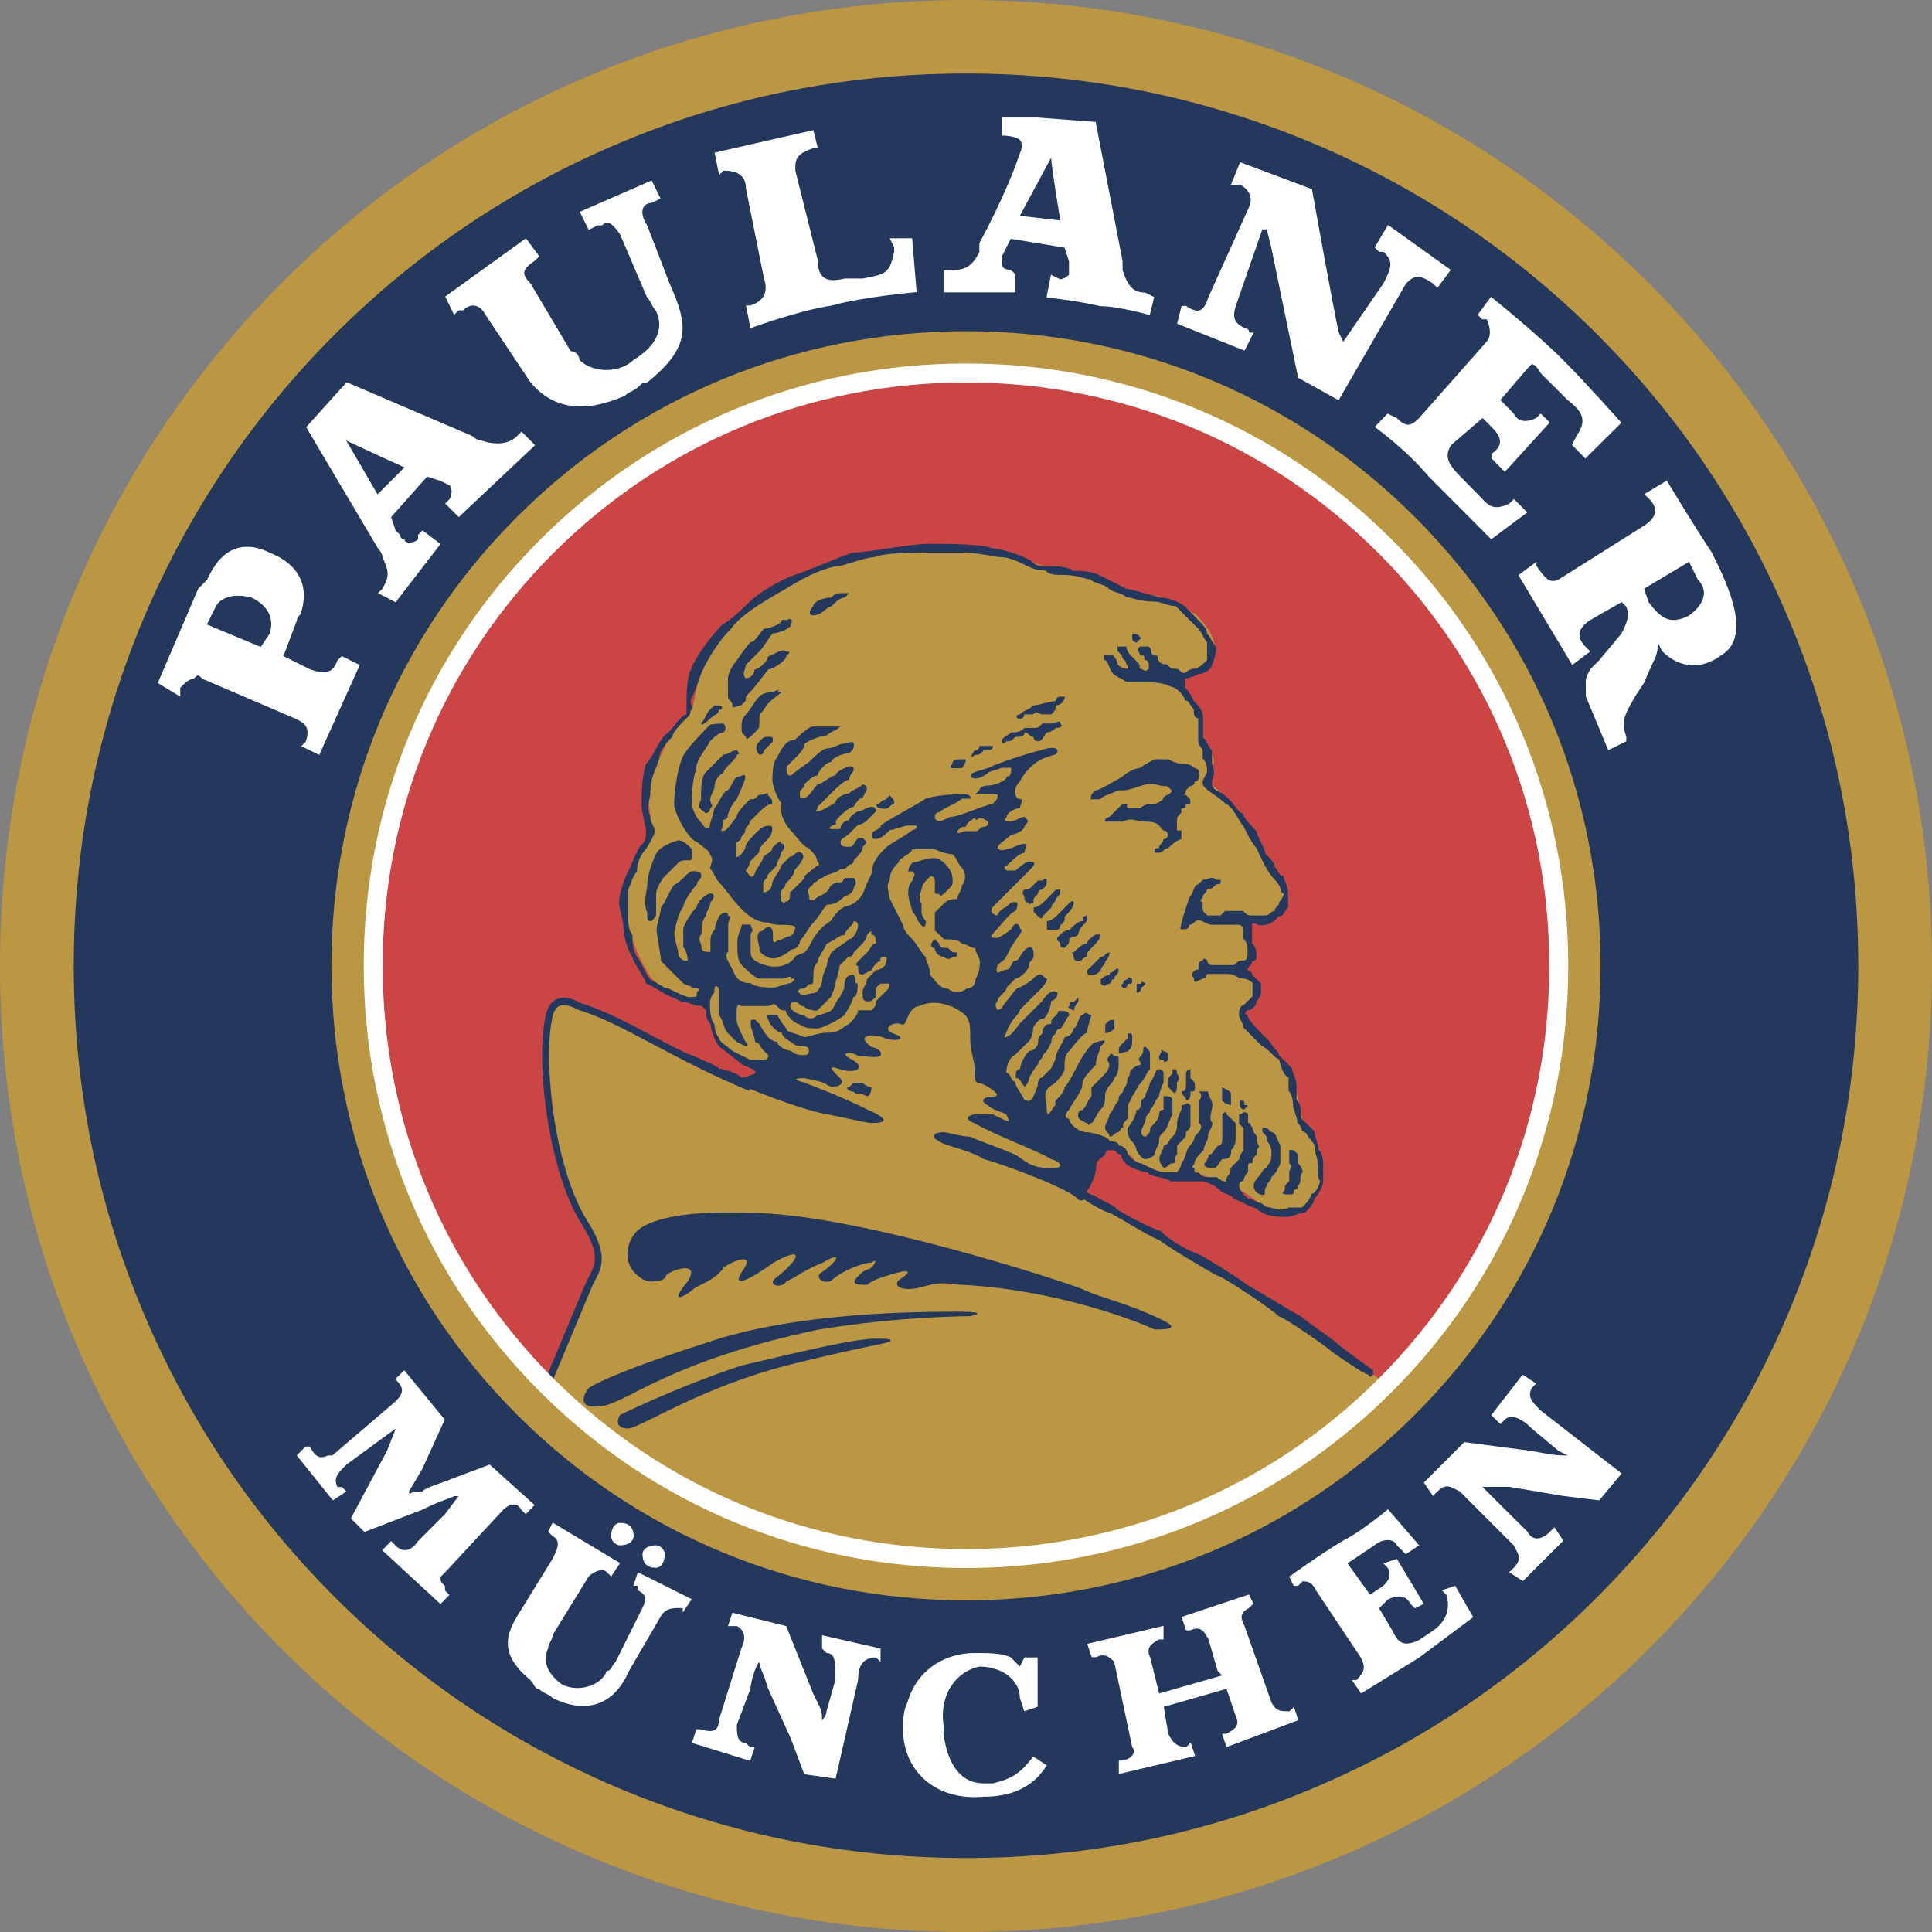
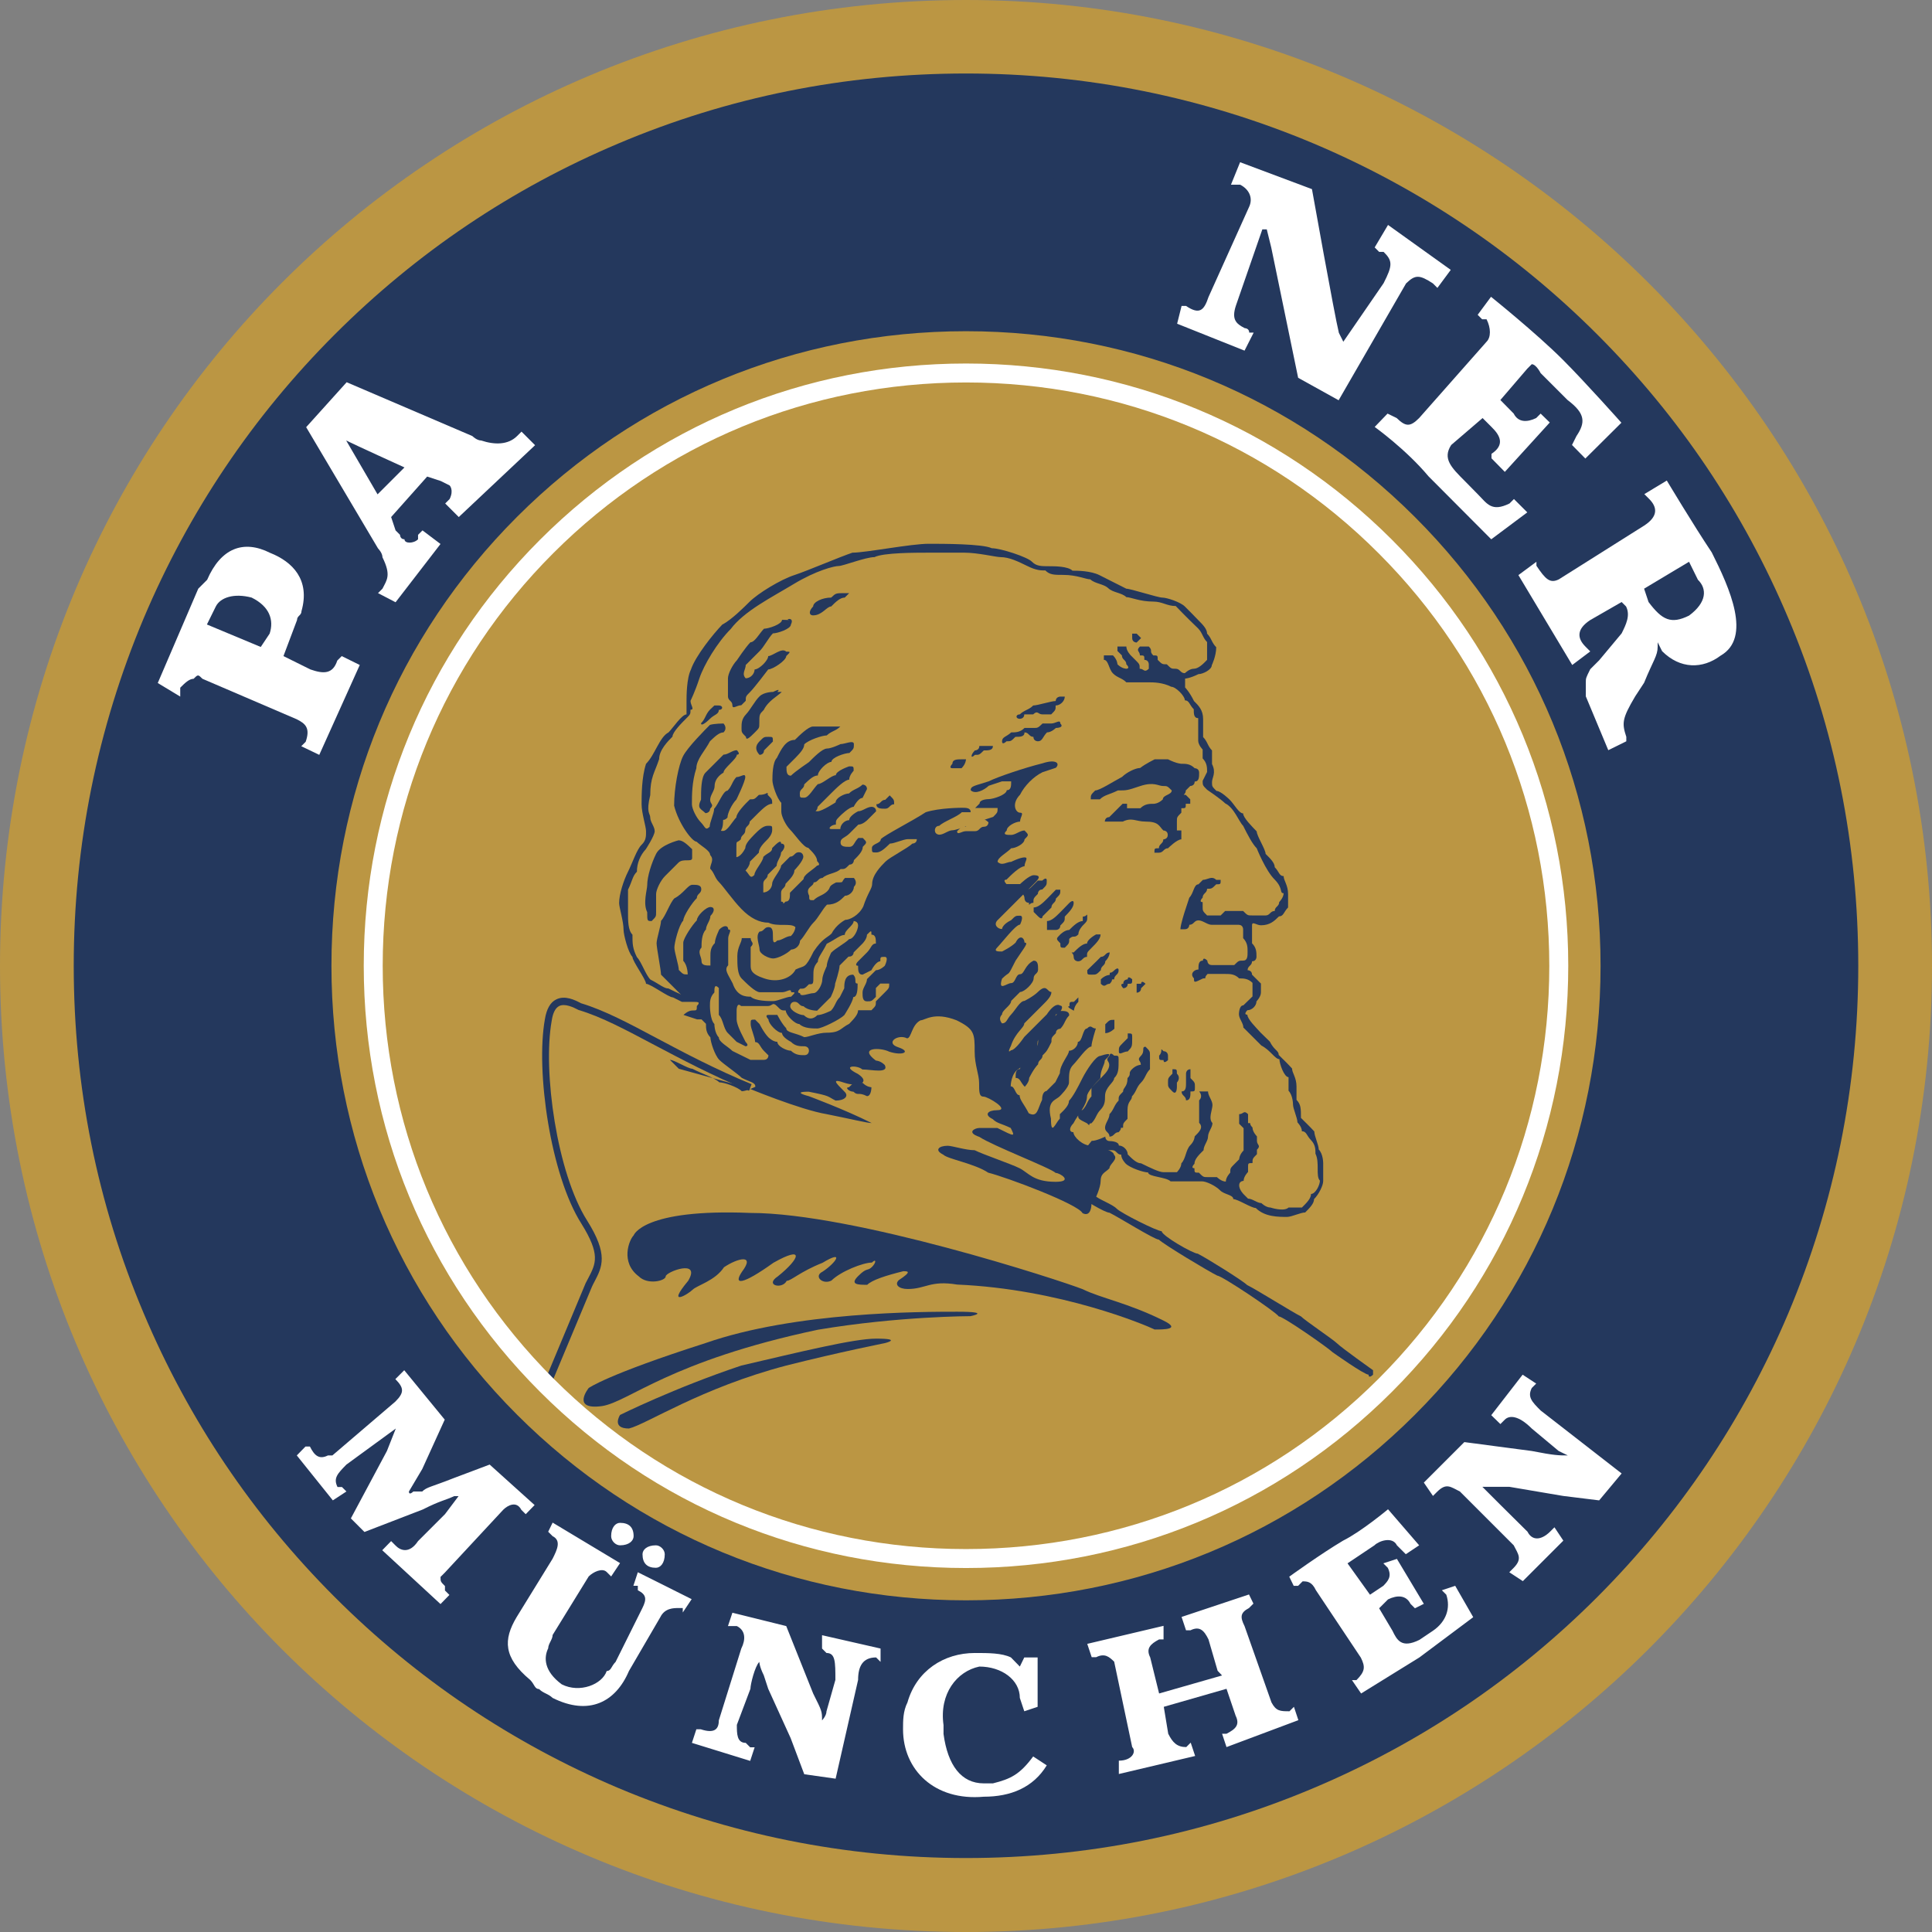
<svg xmlns="http://www.w3.org/2000/svg" version="1.1" id="Layer_1" x="0px" y="0px" viewBox="0 0 825.4 825.4" style="enable-background:new 0 0 825.4 825.4;" xml:space="preserve">
  <rect x="0" y="0" width="825.4" height="825.4" fill="#808080" stroke="none" />
  <style type="text/css">
	.st0{fill:#BB9643;}
	.st1{fill:#24385D;}
	.st2{fill:#FFFFFF;}
	.st3{fill:#CB4545;}
</style>
  <g>
    <path class="st0" d="M0,412.7C0,184,184.1,0,412.7,0c226.7,0,412.7,184.1,412.7,412.7c0,228.6-186,412.7-412.7,412.7   C184.1,825.4,0,641.3,0,412.7z" />
  </g>
  <g>
    <path class="st1" d="M412.7,793.8c-51.5,0-101.4-10.1-148.5-29.9c-45.4-19.2-86.2-46.6-121.2-81.6c-35-35-62.4-75.7-81.6-121.2   c-19.9-47-29.9-97-29.9-148.5s10.1-101.4,29.9-148.5c19.2-45.4,46.6-86.2,81.6-121.2c35-35,75.7-62.4,121.2-81.6   c47-19.9,97-29.9,148.5-29.9c51.5,0,101.4,10.1,148.5,29.9c45.4,19.2,86.2,46.6,121.2,81.6c35,35,62.4,75.7,81.6,121.2   c19.9,47,29.9,97,29.9,148.5s-10.1,101.4-29.9,148.5c-19.2,45.4-46.7,86.2-81.6,121.2c-35,35-75.7,62.4-121.2,81.6   C514.1,783.8,464.2,793.8,412.7,793.8z M412.7,141.5c-72.5,0-140.7,28.2-191.8,79.3c-51.2,51.2-79.3,119.3-79.3,191.8   c0,72.5,28.2,140.7,79.3,191.8c51.2,51.2,119.3,79.3,191.8,79.3c72.5,0,140.7-28.2,191.8-79.3c51.2-51.2,79.3-119.3,79.3-191.8   c0-72.5-28.2-140.7-79.4-191.8S485.2,141.5,412.7,141.5z" />
  </g>
  <g>
    <path class="st2" d="M136.4,322.5l17.3-38.4l-7.7-3.8l-1.9,1.9c-1.9,5.8-5.8,5.8-11.5,3.8l-11.5-5.7l5.8-15.4   c0-1.9,1.9-1.9,1.9-3.8c3.8-13.4-3.8-21.1-13.4-24.9c-11.5-5.8-21.1-1.9-26.9,11.5l-3.8,3.8l-17.3,40.3l9.6,5.8v-3.8   c1.9-1.9,3.8-3.8,5.7-3.8c1.9-1.9,1.9-1.9,3.8,0l40.3,17.3c3.8,1.9,5.8,3.8,3.8,9.6l-1.9,1.9L136.4,322.5L136.4,322.5z" />
  </g>
  <g>
    <path class="st1" d="M111.4,276.4l-23-9.6l3.8-7.7c1.9-3.8,7.7-5.8,15.3-3.8c7.7,3.8,9.6,9.6,7.7,15.4L111.4,276.4z" />
  </g>
  <g>
    <path class="st2" d="M169,257.3l19.2-24.9l-7.7-5.8l-1.9,1.9v1.9c-1.9,1.9-5.8,1.9-5.8,0c-1.9,0-1.9-1.9-1.9-1.9l-1.9-1.9l-1.9-5.7   l15.4-17.3l5.8,1.9l3.8,1.9c0,0,1.9,1.9,0,5.8l-1.9,1.9l5.8,5.8l32.6-30.7l-5.8-5.8l-1.9,1.9c-3.8,3.8-9.6,3.8-15.3,1.9   c-1.9,0-3.8-1.9-3.8-1.9l-53.7-23l-17.3,19.2l30.7,51.8c0,0,1.9,1.9,1.9,3.8c3.8,7.7,1.9,9.6,0,13.4l-1.9,1.9L169,257.3L169,257.3z   " />
  </g>
  <g>
    <path class="st1" d="M161.3,211.2l-13.4-23c3.8,1.9,24.9,11.5,24.9,11.5L161.3,211.2L161.3,211.2z" />
  </g>
  <g>
-     <path class="st2" d="M194,134.5l1.9-1.9h1.9c3.8-3.8,7.7-1.9,9.6,1.9l19.2,28.8c9.6,11.5,23,13.4,40.3,5.8c1.9-1.9,3.8-1.9,5.8-3.8   s1.9-1.9,3.8-1.9c19.2-15.4,17.3-24.9,9.6-42.2l-9.6-24.9c-3.8-5.7-1.9-9.6,1.9-9.6l3.8-1.9l-3.8-7.7l-30.7,13.4l3.8,7.7l3.8-1.9   h1.9c1.9-1.9,3.8-1.9,7.7,3.8l11.5,26.9c1.9,1.9,1.9,3.8,3.8,5.7c3.8,7.7,0,15.4-9.6,21.1c-5.8,5.7-17.3,5.7-23,0   c-0.1-2.1-1.8-3.7-3.8-3.8L226.6,121c-3.8-3.8-3.8-5.8,1.9-9.6l1.9-1.9l-5.7-7.7l-34.5,24.9L194,134.5L194,134.5z M320.6,140.2   c0,0,21.1-7.7,34.5-9.6c13.4-3.8,36.5-5.8,36.5-5.8l-1.9-23h-9.6l1.9,3.8v1.9c-1.9,9.6-3.8,9.6-13.4,11.5h-7.7   c-7.7,1.9-11.5,0-11.5-7.7l-9.6-38.4v-1.9c0-3.8,1.9-5.8,7.7-7.7h1.9l-1.9-7.7l-42.2,9.6l1.9,9.6l1.9-1.9c5.7,0,9.6,1.9,9.6,7.7   l7.7,38.4c1.9,5.8,0,9.6-5.8,11.5h-1.9L320.6,140.2L320.6,140.2z M403.1,124.9h30.7v-7.7l-1.9-1.9c-3.9,0-3.9-1.9-3.9-3.8v-1.9   l1.9-3.8l1.9-3.8l23,3.8l1.9,5.8v5.8c0,0-1.9,1.9-3.8,1.9l-3.9-1.9l-1.9,9.6c0,0,15.4,1.9,23,3.8c7.7,0,21.1,3.8,21.1,3.8l1.9-7.7   l-3.9-1.9c-5.7,0-7.7-3.8-9.6-9.6v-3.8l-11.5-59.5l-25-1.9H428v7.7c0,0,5.7,0,7.7,1.9c0,0,1.9,1.9,0,5.7   c-5.7,17.3-17.3,38.4-17.3,38.4v3.8c-3.8,7.7-7.7,7.7-13.4,7.7h-1.9L403.1,124.9L403.1,124.9L403.1,124.9z" />
-   </g>
+     </g>
  <g>
    <path class="st1" d="M435.7,92.2l13.4-24.9c0,3.8,3.9,26.9,3.9,26.9L435.7,92.2z" />
  </g>
  <g>
    <path class="st2" d="M502.9,138.3l28.8,11.5l3.9-7.7h-1.9c0-1.9-1.9-1.9-1.9-1.9c-3.8-1.9-5.7-3.8-3.8-9.6L539.3,98h1.9l1.9,7.7   l11.5,55.7l17.3,9.6l28.8-49.9c3.9-3.8,5.7-3.8,11.5,0l1.9,1.9l5.7-7.7L593,96.1l-5.7,9.6l1.9,1.9h1.9c3.9,3.8,3.9,5.8,0,13.4   L573.9,146l-1.9-3.8c-1.9-7.7-11.5-61.4-11.5-61.4l-30.7-11.5l-3.9,9.6h3.9c3.8,1.9,5.7,5.7,3.8,9.6l-17.3,38.4   c-1.9,5.7-3.8,7.7-9.6,3.8h-1.9L502.9,138.3L502.9,138.3z M587.3,182.4c0,0,13.4,9.6,23,21.1c9.6,9.6,26.8,26.9,26.8,26.9   l15.4-11.5l-5.7-5.7l-1.9,1.9c-7.7,3.8-9.6,0-13.4-3.8l-5.7-5.8c-5.8-5.8-9.6-9.6-5.8-15.4l13.4-11.5l3.8,3.8   c3.9,3.8,5.7,7.7,0,11.5v1.9l5.7,5.8l19.2-21.1l-3.9-3.8l-1.9,1.9c-3.9,1.9-7.7,1.9-9.6-1.9l-5.7-5.8l11.5-13.4l1.9-1.9   c1.9,0,3.8,3.8,3.8,3.8l11.5,11.5c7.7,5.8,7.7,9.6,3.8,15.4l-1.9,3.8l5.7,5.8l15.4-15.3c0,0-15.4-17.3-25-26.9   c-11.5-11.5-30.7-26.9-30.7-26.9l-5.7,7.7l1.9,1.9h1.9c1.9,3.8,1.9,7.7,0,9.6l-28.8,32.6c-3.8,3.8-5.7,3.8-9.6,0l-3.9-1.9   L587.3,182.4L587.3,182.4z M648.7,245.7l23,38.4l7.7-5.8l-1.9-1.9c-3.9-3.8-3.9-7.7,1.9-11.5l13.4-7.7l1.9,1.9   c1.9,3.8,0,7.7-1.9,11.5l-9.6,11.5l-3.8,3.8c-1.9,3.8-1.9,3.8-1.9,5.8v5.8l9.6,23l7.7-3.8v-1.9c-1.9-5.8-1.9-7.7,3.8-17.3l3.8-5.8   c3.9-9.6,5.8-11.5,5.8-15.4v-1.9l1.9,3.8c7.7,7.7,17.3,7.7,25,1.9c13.4-7.7,3.9-28.8-3.8-44.1c-7.7-11.5-19.2-30.7-19.2-30.7   l-9.6,5.8l1.9,1.9c3.9,3.8,3.9,7.7-1.9,11.5l-36.5,23c-3.8,1.9-5.7,0-9.6-5.8V240L648.7,245.7L648.7,245.7z" />
  </g>
  <g>
    <path class="st1" d="M702.4,251.5l19.2-11.5l3.8,7.7c3.9,3.8,3.9,9.6-3.8,15.3c-7.7,3.8-11.5,1.9-17.3-5.8L702.4,251.5z" />
  </g>
  <g>
    <path class="st2" d="M126.8,621.8l15.4,19.2l5.8-3.8l-1.9-1.9h-1.9c-1.9-3.8,0-5.7,3.8-9.6l21.1-15.4l-3.8,9.6l-15.4,28.8l5.8,5.8   l24.9-9.6c7.7-3.9,9.6-3.9,13.4-5.7h1.9l-5.8,7.7l-11.5,11.5c-3.8,5.7-7.7,3.9-9.6,1.9l-1.9-1.9l-3.8,3.9l24.9,23l3.8-3.9l-1.9-1.9   v-1.9c-1.9-1.9-1.9-1.9-1.9-3.9l1.9-1.9l24.9-26.8c1.9-1.9,5.7-3.9,7.7,0l1.9,1.9l3.8-3.9l-19.2-17.3l-15.4,5.8   c-9.6,3.8-11.5,3.8-13.4,5.7h-3.8c0,0-1.9,1.9-1.9,0l5.7-9.6l9.6-21.1l-17.3-21.1l-3.8,3.8c3.8,3.8,3.8,5.8,0,9.6l-26.9,23h-1.9   c-3.8,1.9-5.8,0-7.7-3.8h-1.9L126.8,621.8L126.8,621.8z M581.5,723.5l24.9-15.4l23-17.2l-7.7-13.4l-5.7,1.9l1.9,1.9   c1.9,5.7,0,11.5-5.7,15.4l-5.8,3.9c-7.7,3.8-9.6,0-11.5-3.9l-5.7-9.6l3.8-3.8c3.9-1.9,7.7-1.9,9.6,1.9l1.9,1.9l3.8-1.9l-11.5-19.2   l-5.8,1.9l1.9,1.9c1.9,3.8,0,5.7-1.9,7.7l-5.7,3.8l-9.6-13.4l11.5-7.7c1.9-1.9,7.7-3.9,9.6,0l3.8,3.8l5.7-3.8L593,644.8   c0,0-11.5,9.6-19.2,13.4c-9.6,5.7-23,15.4-23,15.4l1.9,3.9h1.9l1.9-1.9c1.9,0,3.9,0,5.7,3.8l19.2,28.8c1.9,3.9,1.9,5.8-1.9,9.6   h-1.9L581.5,723.5L581.5,723.5z M522.1,715.8l-26.9,7.7l-3.8-15.4c-1.9-3.8,0-5.7,3.8-7.7h1.9v-5.8l-32.6,7.7l1.9,5.7h1.9   c3.8-1.9,5.7,0,7.7,1.9l7.7,36.5c1.9,1.9,0,5.8-5.7,5.8v5.7l32.6-7.7l-1.9-5.7l-1.9,1.9c-3.9,0-5.8-1.9-7.7-5.7l-1.9-11.5l26.8-7.7   l3.9,11.5c1.9,3.9,0,5.7-3.9,7.7h-1.9l1.9,5.7l30.7-11.5l-1.9-5.7l-1.9,1.9c-3.9,0-5.7,0-7.7-3.8l-11.5-32.6   c-1.9-3.8-1.9-5.7,1.9-7.7l1.9-1.9l-1.9-3.9l-28.8,9.6l1.9,5.7h1.9c3.9-1.9,5.8,0,7.7,3.9l3.9,13.4L522.1,715.8L522.1,715.8z    M650.6,675.5l17.3-17.3l-3.8-5.7l-1.9,1.9c-3.9,3.8-7.7,3.8-9.6,0L641,642.9l-7.7-7.7h11.5l23,3.9l15.4,1.9l9.6-11.5l-34.6-26.9   c-3.8-3.8-5.7-5.8-3.8-9.6l1.9-1.9l-5.8-3.8l-13.4,17.3l3.9,3.8l1.9-1.9c1.9-1.9,5.8-1.9,11.5,3.8l11.5,9.6l3.9,1.9   c-3.9,0-5.7,0-15.4-1.9l-28.8-3.8l-17.3,17.3l3.9,5.7l1.9-1.9c3.9-3.8,5.7-1.9,9.6,0l23,23c1.9,3.8,3.8,5.7,0,9.6l-1.9,1.9   L650.6,675.5L650.6,675.5z M295.6,744.6l24.9,7.7l1.9-5.8h-1.9l-1.9-1.9c-3.8,0-3.8-3.9-3.8-7.7l5.8-15.4c0-1.9,1.9-9.6,3.8-11.5   c0,0,0,1.9,1.9,5.7l1.9,5.8l9.6,21.1l5.8,15.4l13.4,1.9l9.6-42.2c0-5.7,1.9-9.6,7.7-9.6l1.9,1.9v-5.7l-25-5.7v5.7l1.9,1.9   c3.8,0,3.8,3.8,3.8,11.5l-3.8,13.4c0,1.9-1.9,3.9-1.9,3.9c0-3.9,0-3.9-3.8-11.5l-11.5-28.8l-23-5.7l-1.9,5.7h3.8   c3.8,1.9,3.8,5.8,1.9,9.6l-9.6,30.7c0,3.8-1.9,5.7-7.7,3.8h-1.9L295.6,744.6L295.6,744.6z" />
  </g>
  <g>
-     <path class="st3" d="M159.4,412.7c0-140.1,113.2-253.3,253.3-253.3s253.3,113.2,253.3,253.3S552.7,665.9,412.7,665.9   S159.4,552.7,159.4,412.7L159.4,412.7z" />
-   </g>
+     </g>
  <g>
    <path class="st0" d="M233.1,591.4l14.6-32.9c0,0,7.7-13.4,7.7-17.3c0-3.8,0-9.6-3.8-15.4c-3.8-3.8-17.3-40.3-15.4-48   c0-7.7-3.8-38.4-1.9-42.2c1.9-3.8,3.8-9.6,7.7-7.7c3.8,0,24.9,9.6,26.9,11.5c1.9,1.9,24.9,13.4,26.9,13.4c3.8,0,17.3,7.7,19.2,7.7   c3.8,0,11.5,1.9,11.5,0s-1.9-3.8-3.8-5.8c-3.8,0-13.4-7.7-15.4-11.5c-1.9-1.9-3.8-5.7-3.8-7.7c0-3.8,0-7.7-3.8-7.7   c-1.9,0-7.7,0-9.6-1.9c-1.9,0-9.6-5.8-11.5-7.7c-1.9-1.9-7.7-13.4-7.7-15.4c-1.9-1.9-3.8-11.5-3.8-13.4s1.9-15.4,3.8-17.3   c0-3.8,7.7-15.4,7.7-17.3c0-1.9-1.9-13.4-1.9-17.3c0-1.9,5.8-15.4,7.7-19.2c1.9-5.8,9.6-13.4,11.5-15.4c0-1.9,3.8-17.3,3.8-21.1   c1.9-1.9,13.4-19.2,19.2-21.1c3.8-3.8,30.7-19.2,34.5-19.2c5.8-1.9,28.8-7.7,36.5-7.7c9.6,0,28.8,0,32.6,1.9   c1.9,0,15.4,1.9,17.3,3.8c1.9,1.9,13.4,3.8,15.4,3.8c3.8,0,17.2,3.8,19.2,5.7c3.9,1.9,17.3,5.8,21.1,5.8l15.4,7.7   c3.9,3.8,7.7,9.6,7.7,11.5s0,7.7-1.9,9.6c0,1.9-1.9,3.8-3.8,3.8h-7.7c-1.9,1.9,0,5.7,0,5.7c1.9,1.9,5.7,7.7,7.7,9.6   c0,1.9-1.9,3.8,0,9.6c1.9,3.8,5.7,9.6,5.7,13.4c-1.9,3.8-1.9,7.7-1.9,9.6c1.9,0,7.7,5.8,9.6,7.7c1.9,1.9,9.6,11.5,11.5,15.4   c1.9,3.8,3.8,7.7,5.7,11.5s5.7,5.8,5.7,9.6c1.9,1.9,0,3.8,0,5.8s-3.8,7.7-5.7,7.7c-1.9-1.9-11.5,0-11.5,0s1.9,5.8,1.9,7.7   c1.9,3.8,1.9,7.7,0,9.6c0,1.9-1.9,3.8-3.8,3.8c-3.9,0,1.9,0,3.8,1.9s3.9,5.8,3.9,7.7c0,1.9-1.9,5.8-3.9,5.8   c-1.9,1.9-1.9,3.8-1.9,5.7l7.7,7.7c1.9,3.8,9.6,13.4,9.6,15.4c1.9,1.9,3.8,5.8,3.8,7.7c1.9,1.9,1.9,9.6,3.9,13.4   c1.9,1.9,5.7,7.7,5.7,9.6c1.9,1.9,1.9,9.6,1.9,13.4c0,3.8-3.8,11.5-5.7,13.4c-3.9,1.9-13.4,3.8-15.4,1.9c-1.9,0-11.5-9.6-15.4-9.6   c-3.9-1.9-9.6-3.8-13.4-5.8c-1.9,0-5.8-1.9-9.6,0c-3.9,0-7.7,0-9.6-1.9c-1.9,0-9.6-1.9-11.5-5.8c-1.9-1.9-5.7-3.8-9.6-5.8   c-3.8-1.9-5.7-1.9-5.7,0c-1.9,3.8-5.7,13.4-5.7,13.4s-1.9,3.8,1.9,7.7c1.9,1.9,7.7,3.8,11.5,5.8c3.8,3.8,19.2,11.5,23,15.4   c3.8,1.9,13.4,5.7,19.2,9.6c5.8,3.8,19.2,11.5,23,15.4c3.9,3.8,19.2,11.5,23,15.4c3.8,1.9,11.5,7.7,13.4,9.6   c1.9,1.9,1.9,1.9,7.7,5.7c2.8,1.4,4.8,3.1,6.4,4.7c-47.5,47.5-111.9,74.1-179,74C345.2,666.1,280.6,639.2,233.1,591.4L233.1,591.4z   " />
  </g>
  <g>
    <path class="st1" d="M270.7,527.8c0,0,3.8-11.5,49.9-9.6c44.1,0,132.4,28.8,142,32.6c7.7,3.8,19.2,5.8,34.5,13.4   c7.7,3.8,0,3.8-3.8,3.8c-3.9-1.9-40.3-17.3-84.4-19.2c-11.5-1.9-13.4,1.9-21.1,1.9c-3.8,0-5.8-1.9-3.8-3.8c5.8-3.8,3.8-3.8,1.9-3.8   c-7.7,1.9-13.4,3.8-15.4,5.8c-3.8,0-7.7,0-3.8-3.8c3.8-3.8,3.8-1.9,5.8-3.8c1.9-1.9,1.9-3.8,0-1.9c-3.8,0-13.4,3.8-17.3,7.7   c-3.8,1.9-7.7-1.9-3.8-3.8c5.8-3.8,9.6-9.6,0-3.8c-9.6,3.8-13.4,7.7-15.3,7.7c-1.9,3.8-9.6,1.9-3.8-1.9c9.6-7.7,11.5-13.4-1.9-5.8   c-13.4,9.6-17.3,9.6-13.4,3.8c5.8-7.7-1.9-5.8-7.7-1.9c-3.8,5.8-11.5,7.7-13.4,9.6c-1.9,1.9-11.5,7.7-1.9-3.8   c5.7-9.6-9.6-3.8-9.6-1.9s-7.7,3.8-11.5,0C264.9,539.3,268.8,529.7,270.7,527.8L270.7,527.8z" />
  </g>
  <g>
    <path class="st1" d="M251.5,593c0,0-7.7,9.6,5.8,7.7c11.5-1.9,28.8-19.2,92.1-32.6c34.5-5.8,65.2-5.8,65.2-5.8s9.6-1.9-5.7-1.9   c-15.4,0-69.1,0-107.5,13.4C259.2,587.3,251.5,593,251.5,593L251.5,593z" />
  </g>
  <g>
    <path class="st1" d="M264.9,604.5c0,0-3.8,5.8,3.8,5.8c7.7-1.9,30.7-17.3,67.2-26.9c23-5.8,42.2-9.6,42.2-9.6s7.7-1.9-3.8-1.9   c-9.6,0-32.6,5.7-57.6,11.5C288,593,264.9,604.5,264.9,604.5L264.9,604.5z" />
  </g>
  <g>
    <path class="st1" d="M235,592.5l-2.8-1.2l18-43.1c0.4-0.7,0.7-1.4,1.1-2.1c3.3-6.3,5.3-10.1-2.9-23.3   c-13.2-20.7-19.6-65.3-15.6-87.4c0.7-4.3,2.3-7.2,4.8-8.4c3.7-1.9,8,0.2,10.6,1.6c10,3,20.5,8.6,32.7,15.1   c11.5,6.1,24.5,13,40.2,19.5l-1.1,2.8c-15.8-6.5-28.9-13.5-40.5-19.6c-12.1-6.4-22.5-12-32.3-14.9l-0.2-0.1   c-2.1-1.1-5.7-2.8-8.1-1.6c-1.6,0.8-2.7,2.9-3.2,6.3c-3.9,21.6,2.3,65.1,15.1,85.3c9.2,14.6,6.5,19.8,3.1,26.3   c-0.3,0.6-0.7,1.3-1,2L235,592.5z" />
  </g>
  <g>
-     <path class="st1" d="M318.7,464.5c0,0,23,9.6,34.5,11.5c9.6,1.9,17.3,3.8,19.2,3.8c1.9,0,11.5,0-1.9-5.8   c-11.5-5.8-26.9-11.5-26.9-11.5s-7.7-1.9,0-1.9c9.6,1.9,7.7,1.9,11.5,3.8c3.8,0,5.8-1.9,3.8-3.8c-3.8-3.8-5.8-5.8,0-3.8   c5.7,1.9,11.5,0,5.7-3.8c-7.7-3.8,0-3.8,1.9-1.9c3.8,0,11.5,1.9,9.6-1.9c-1.9-1.9-3.8-1.9-3.8-1.9c-7.7-5.7,1.9-5.7,5.7-3.8   c5.8,1.9,9.6,0,3.8-1.9c-5.7-1.9,0-5.8,3.8-3.8c1.9,0,1.9-5.8,5.8-7.7c1.9,0,5.7-3.8,15.4,0c7.7,3.8,7.7,5.7,7.7,13.4   c0,5.8,1.9,9.6,1.9,13.4s0,5.8,1.9,5.8c1.9,0,11.5,5.8,5.8,5.8c-3.9,0-5.8,1.9-1.9,3.8c1.9,1.9,3.8,1.9,7.7,3.8   c1.9,3.8,1.9,3.8-5.7,0h-7.7c-1.9,0-5.7,1.9,0,3.8c5.7,3.8,30.7,13.4,32.6,15.4c1.9,0,7.7,3.8,0,3.8c-9.6,0-11.5-3.8-15.4-5.8   c-3.8-1.9-15.4-5.8-19.2-7.7c-3.8,0-9.6-1.9-11.5-1.9c-3.9,0-5.8,1.9-1.9,3.8c1.9,1.9,13.4,3.8,19.2,7.7   c7.7,1.9,38.4,13.4,40.3,17.3c3.8,1.9,3.8-3.8,3.8-3.8c1.9-1.9,3.9-7.7,3.9-9.6c0-3.8,1.9-3.8,3.8-5.8c0-1.9,3.9-3.8,1.9-5.8   c0-1.9-7.7-3.8-9.6-3.8c-3.8,0-7.7-3.8-7.7-5.8c-1.9,0-1.9-1.9,0-3.8c1.9-3.8,5.8-7.7,5.8-11.5c0-1.9,3.8-5.8,5.7-7.7   c0-3.8,1.9-5.7,1.9-7.7c1.9-1.9,3.8-3.8-1.9-1.9c-1.9,0-5.7,5.7-7.7,9.6c-1.9,3.8-3.9,7.7-5.7,9.6c0,1.9-1.9,3.8-3.9,5.7v1.9   c-1.9,1.9-3.8,7.7-3.8,0c-1.9-7.7,1.9-7.7,3.8-9.6c0,0,3.9-3.8,3.9-5.8c0-3.8,0-5.8,1.9-7.7c1.9-1.9,5.8-7.7,7.7-7.7   c0-1.9,1.9-7.7,1.9-7.7c-1.9,0-1.9-1.9-3.8,0c-1.9,0-1.9,5.7-3.9,5.7c0,1.9-1.9,3.8-3.8,3.8c0,1.9-3.9,5.8-3.9,9.6l-1.9,3.8   c-1.9,1.9-1.9,1.9-3.8,3.8c0,0-1.9,0-1.9,3.8c-1.9,3.8-1.9,7.7-5.7,5.7c-1.9-3.8-3.9-5.7-3.9-7.7c-1.9,0-1.9-3.8-3.8-3.8   c0,0,0-5.8,3.8-7.7l5.8-5.7c1.9-1.9,1.9-5.8,1.9-5.8s1.9-3.8,3.9-3.8c1.9,0,3.8-5.7,3.8-7.7c1.9,0,3.9-3.8,1.9-3.8   c0,0-1.9-1.9-5.7,3.8l-9.6,9.6c0,0-3.8,5.7-5.7,5.7c0,0-1.9,1.9,0-1.9c1.9-5.8,5.7-7.7,5.7-9.6l7.7-7.7c1.9-1.9,3.9-3.8,3.9-5.7   c-1.9,0-1.9-3.8-5.8,0c-1.9,1.9-5.7,3.8-5.7,3.8c-1.9,0-3.8,3.8-5.7,5.8s-1.9,3.8-3.9,3.8c0,0-1.9-1.9,0-3.8c0-1.9,3.9-3.8,3.9-5.8   l3.8-3.8c1.9,0,5.8-3.8,5.8-5.8s1.9-1.9,1.9-3.8s0-3.8-1.9-3.8c-3.9,1.9-3.9,5.8-5.8,5.8c-1.9,0-1.9,3.8-3.8,3.8   c-1.9,0-5.7,3.8-3.9-1.9c3.9-3.8,1.9,0,5.8-7.7c3.8-5.8,5.7-7.7,3.8-7.7c0-1.9-1.9-3.8-3.8,0c-1.9,1.9-5.8,3.8-5.8,3.8   c-1.9,0-3.8,0-1.9-1.9c1.9-1.9,7.7-9.6,9.6-9.6c0,0,1.9-3.8,0-3.8c-1.9,0-1.9,0-3.8,1.9c-3.9,1.9-3.9,3.8-3.9,3.8   c-1.9,0-3.8-1.9-1.9-3.8c1.9-1.9,5.7-5.7,7.7-7.7l7.7-7.7c1.9-1.9,3.8-3.8,0-3.8c-1.9,0-5.8,3.8-5.8,3.8H430c0,0-1.9-1.9,0-1.9   c1.9-1.9,5.7-5.7,7.7-5.7c0-1.9,1.9-3.8,0-3.8c-1.9,0-5.7,1.9-5.7,1.9c-1.9,0-3.9,1.9-5.8,0c0-1.9,3.9-3.8,5.8-5.8   c1.9,0,5.7-1.9,5.7-3.8c1.9-1.9,1.9-1.9,0-3.8c-1.9,0-3.9,1.9-5.7,1.9c-1.9,0-3.9,0-1.9-1.9c0-1.9,3.8-3.8,5.7-3.8   c0-1.9,1.9-3.8,0-3.8s-3.8-3.8,0-7.7c1.9-3.8,5.7-7.7,9.6-9.6l5.7-1.9c1.9-1.9,0-3.8-5.7-1.9c-7.7,1.9-19.2,5.8-23,7.7   c-5.7,1.9-7.7,1.9-7.7,3.8c-1.9,0-1.9,0,0,0c1.9,1.9,5.7,0,7.7-1.9l5.7-1.9h3.9c0,1.9,0,3.8-1.9,3.8c0,1.9-5.7,3.8-7.7,3.8   c0,0-3.9,0-3.9,1.9l-1.9,1.9h9.6c0,1.9,0,1.9-1.9,3.8l-5.8,1.9c0,0-9.6,3.8-11.5,3.8s-3.8,1.9-5.7,1.9c0,0-1.9,0-1.9-1.9   c0,0,0-1.9,1.9-1.9c1.9-1.9,7.7-3.8,9.6-5.8h3.8c0-1.9-1.9-1.9-3.8-1.9c0,0-9.6,0-15.4,1.9c-5.8,3.8-17.3,9.6-19.2,11.5   c0,1.9-3.8,1.9-3.8,3.8s0,1.9,1.9,1.9c1.9,0,3.8-1.9,5.8-3.8c1.9,0,5.8-1.9,7.7-1.9h3.8c0,1.9-1.9,1.9-1.9,1.9   c-1.9,1.9-9.6,5.8-11.5,7.7c-1.9,1.9-5.7,5.7-5.7,9.6c0,1.9-1.9,3.8-3.8,9.6c-1.9,3.8-5.8,5.7-7.7,5.7c0,0-3.8,1.9-5.8,5.8   c-1.9,1.9-3.8,1.9-7.7,7.7c-3.8,7.7-3.8,5.8-7.7,7.7c-1.9,3.8-7.7,5.8-13.4,3.8c-5.8-1.9-5.8-3.8-5.8-5.7v-7.7c1.9-1.9,0-1.9,0-3.8   h-3.8c0,1.9-1.9,3.8-1.9,7.7s0,7.7,1.9,9.6s5.8,5.8,7.7,5.8h9.6c1.9,0,3.8-1.9,3.8,0c1.9,0,1.9,0,0,1.9c-1.9,0-5.8,1.9-7.7,1.9   s-7.7,0-9.6-1.9c-1.9,0-5.8,0-7.7-5.7c-1.9-3.8-3.8-5.8-1.9-7.7v-11.5c0-1.9,1.9-3.8,0-3.8c0-1.9-1.9-1.9-3.8,0   c0,0-1.9,3.8-1.9,5.8c-1.9,1.9-1.9,3.8-1.9,5.8v3.8c-1.9,0-3.8,0-3.8-1.9s-1.9-3.8,0-5.8c0-1.9,0-5.8,1.9-7.7   c0-1.9,1.9-3.8,1.9-5.8c1.9-1.9,1.9-3.8,0-3.8s-5.8,3.8-5.8,5.7c-1.9,1.9-5.8,7.7-5.8,9.6v7.7c1.9,1.9,1.9,5.8,1.9,5.8   c-1.9,0-1.9,0-3.8-1.9c0-1.9-1.9-7.7-1.9-9.6s1.9-9.6,3.8-11.5c0-1.9,3.8-7.7,5.8-9.6c0-1.9,1.9-1.9,1.9-3.8c0-1.9-1.9-1.9-3.8-1.9   c-1.9,0-3.8,3.8-7.7,5.8c-1.9,1.9-3.8,7.7-5.7,9.6c0,1.9-1.9,7.7-1.9,9.6s1.9,11.5,1.9,13.4l9.6,9.6c3.8,1.9,1.9,0,3.8,1.9   c1.9,0,3.8,0,1.9,1.9c0,1.9,0,1.9-1.9,1.9c-1.9,0-3.8,1.9-3.8,1.9l5.8,1.9h1.9l1.9,1.9c0,1.9,0,3.8,1.9,5.8c0,1.9,1.9,7.7,3.8,9.6   c1.9,1.9,7.7,5.8,9.6,7.7c3.8,1.9,5.8,1.9,5.8,3.8c0,0-3.8,1.9-5.8,1.9c-1.9-1.9-7.7-3.8-9.6-3.8c-1.9-1.9-7.7-3.8-11.5-5.8   c-1.9,0-7.7-3.8-9.6-3.8l3.8,3.8L318.7,464.5L318.7,464.5z" />
+     <path class="st1" d="M318.7,464.5c0,0,23,9.6,34.5,11.5c9.6,1.9,17.3,3.8,19.2,3.8c-11.5-5.8-26.9-11.5-26.9-11.5s-7.7-1.9,0-1.9c9.6,1.9,7.7,1.9,11.5,3.8c3.8,0,5.8-1.9,3.8-3.8c-3.8-3.8-5.8-5.8,0-3.8   c5.7,1.9,11.5,0,5.7-3.8c-7.7-3.8,0-3.8,1.9-1.9c3.8,0,11.5,1.9,9.6-1.9c-1.9-1.9-3.8-1.9-3.8-1.9c-7.7-5.7,1.9-5.7,5.7-3.8   c5.8,1.9,9.6,0,3.8-1.9c-5.7-1.9,0-5.8,3.8-3.8c1.9,0,1.9-5.8,5.8-7.7c1.9,0,5.7-3.8,15.4,0c7.7,3.8,7.7,5.7,7.7,13.4   c0,5.8,1.9,9.6,1.9,13.4s0,5.8,1.9,5.8c1.9,0,11.5,5.8,5.8,5.8c-3.9,0-5.8,1.9-1.9,3.8c1.9,1.9,3.8,1.9,7.7,3.8   c1.9,3.8,1.9,3.8-5.7,0h-7.7c-1.9,0-5.7,1.9,0,3.8c5.7,3.8,30.7,13.4,32.6,15.4c1.9,0,7.7,3.8,0,3.8c-9.6,0-11.5-3.8-15.4-5.8   c-3.8-1.9-15.4-5.8-19.2-7.7c-3.8,0-9.6-1.9-11.5-1.9c-3.9,0-5.8,1.9-1.9,3.8c1.9,1.9,13.4,3.8,19.2,7.7   c7.7,1.9,38.4,13.4,40.3,17.3c3.8,1.9,3.8-3.8,3.8-3.8c1.9-1.9,3.9-7.7,3.9-9.6c0-3.8,1.9-3.8,3.8-5.8c0-1.9,3.9-3.8,1.9-5.8   c0-1.9-7.7-3.8-9.6-3.8c-3.8,0-7.7-3.8-7.7-5.8c-1.9,0-1.9-1.9,0-3.8c1.9-3.8,5.8-7.7,5.8-11.5c0-1.9,3.8-5.8,5.7-7.7   c0-3.8,1.9-5.7,1.9-7.7c1.9-1.9,3.8-3.8-1.9-1.9c-1.9,0-5.7,5.7-7.7,9.6c-1.9,3.8-3.9,7.7-5.7,9.6c0,1.9-1.9,3.8-3.9,5.7v1.9   c-1.9,1.9-3.8,7.7-3.8,0c-1.9-7.7,1.9-7.7,3.8-9.6c0,0,3.9-3.8,3.9-5.8c0-3.8,0-5.8,1.9-7.7c1.9-1.9,5.8-7.7,7.7-7.7   c0-1.9,1.9-7.7,1.9-7.7c-1.9,0-1.9-1.9-3.8,0c-1.9,0-1.9,5.7-3.9,5.7c0,1.9-1.9,3.8-3.8,3.8c0,1.9-3.9,5.8-3.9,9.6l-1.9,3.8   c-1.9,1.9-1.9,1.9-3.8,3.8c0,0-1.9,0-1.9,3.8c-1.9,3.8-1.9,7.7-5.7,5.7c-1.9-3.8-3.9-5.7-3.9-7.7c-1.9,0-1.9-3.8-3.8-3.8   c0,0,0-5.8,3.8-7.7l5.8-5.7c1.9-1.9,1.9-5.8,1.9-5.8s1.9-3.8,3.9-3.8c1.9,0,3.8-5.7,3.8-7.7c1.9,0,3.9-3.8,1.9-3.8   c0,0-1.9-1.9-5.7,3.8l-9.6,9.6c0,0-3.8,5.7-5.7,5.7c0,0-1.9,1.9,0-1.9c1.9-5.8,5.7-7.7,5.7-9.6l7.7-7.7c1.9-1.9,3.9-3.8,3.9-5.7   c-1.9,0-1.9-3.8-5.8,0c-1.9,1.9-5.7,3.8-5.7,3.8c-1.9,0-3.8,3.8-5.7,5.8s-1.9,3.8-3.9,3.8c0,0-1.9-1.9,0-3.8c0-1.9,3.9-3.8,3.9-5.8   l3.8-3.8c1.9,0,5.8-3.8,5.8-5.8s1.9-1.9,1.9-3.8s0-3.8-1.9-3.8c-3.9,1.9-3.9,5.8-5.8,5.8c-1.9,0-1.9,3.8-3.8,3.8   c-1.9,0-5.7,3.8-3.9-1.9c3.9-3.8,1.9,0,5.8-7.7c3.8-5.8,5.7-7.7,3.8-7.7c0-1.9-1.9-3.8-3.8,0c-1.9,1.9-5.8,3.8-5.8,3.8   c-1.9,0-3.8,0-1.9-1.9c1.9-1.9,7.7-9.6,9.6-9.6c0,0,1.9-3.8,0-3.8c-1.9,0-1.9,0-3.8,1.9c-3.9,1.9-3.9,3.8-3.9,3.8   c-1.9,0-3.8-1.9-1.9-3.8c1.9-1.9,5.7-5.7,7.7-7.7l7.7-7.7c1.9-1.9,3.8-3.8,0-3.8c-1.9,0-5.8,3.8-5.8,3.8H430c0,0-1.9-1.9,0-1.9   c1.9-1.9,5.7-5.7,7.7-5.7c0-1.9,1.9-3.8,0-3.8c-1.9,0-5.7,1.9-5.7,1.9c-1.9,0-3.9,1.9-5.8,0c0-1.9,3.9-3.8,5.8-5.8   c1.9,0,5.7-1.9,5.7-3.8c1.9-1.9,1.9-1.9,0-3.8c-1.9,0-3.9,1.9-5.7,1.9c-1.9,0-3.9,0-1.9-1.9c0-1.9,3.8-3.8,5.7-3.8   c0-1.9,1.9-3.8,0-3.8s-3.8-3.8,0-7.7c1.9-3.8,5.7-7.7,9.6-9.6l5.7-1.9c1.9-1.9,0-3.8-5.7-1.9c-7.7,1.9-19.2,5.8-23,7.7   c-5.7,1.9-7.7,1.9-7.7,3.8c-1.9,0-1.9,0,0,0c1.9,1.9,5.7,0,7.7-1.9l5.7-1.9h3.9c0,1.9,0,3.8-1.9,3.8c0,1.9-5.7,3.8-7.7,3.8   c0,0-3.9,0-3.9,1.9l-1.9,1.9h9.6c0,1.9,0,1.9-1.9,3.8l-5.8,1.9c0,0-9.6,3.8-11.5,3.8s-3.8,1.9-5.7,1.9c0,0-1.9,0-1.9-1.9   c0,0,0-1.9,1.9-1.9c1.9-1.9,7.7-3.8,9.6-5.8h3.8c0-1.9-1.9-1.9-3.8-1.9c0,0-9.6,0-15.4,1.9c-5.8,3.8-17.3,9.6-19.2,11.5   c0,1.9-3.8,1.9-3.8,3.8s0,1.9,1.9,1.9c1.9,0,3.8-1.9,5.8-3.8c1.9,0,5.8-1.9,7.7-1.9h3.8c0,1.9-1.9,1.9-1.9,1.9   c-1.9,1.9-9.6,5.8-11.5,7.7c-1.9,1.9-5.7,5.7-5.7,9.6c0,1.9-1.9,3.8-3.8,9.6c-1.9,3.8-5.8,5.7-7.7,5.7c0,0-3.8,1.9-5.8,5.8   c-1.9,1.9-3.8,1.9-7.7,7.7c-3.8,7.7-3.8,5.8-7.7,7.7c-1.9,3.8-7.7,5.8-13.4,3.8c-5.8-1.9-5.8-3.8-5.8-5.7v-7.7c1.9-1.9,0-1.9,0-3.8   h-3.8c0,1.9-1.9,3.8-1.9,7.7s0,7.7,1.9,9.6s5.8,5.8,7.7,5.8h9.6c1.9,0,3.8-1.9,3.8,0c1.9,0,1.9,0,0,1.9c-1.9,0-5.8,1.9-7.7,1.9   s-7.7,0-9.6-1.9c-1.9,0-5.8,0-7.7-5.7c-1.9-3.8-3.8-5.8-1.9-7.7v-11.5c0-1.9,1.9-3.8,0-3.8c0-1.9-1.9-1.9-3.8,0   c0,0-1.9,3.8-1.9,5.8c-1.9,1.9-1.9,3.8-1.9,5.8v3.8c-1.9,0-3.8,0-3.8-1.9s-1.9-3.8,0-5.8c0-1.9,0-5.8,1.9-7.7   c0-1.9,1.9-3.8,1.9-5.8c1.9-1.9,1.9-3.8,0-3.8s-5.8,3.8-5.8,5.7c-1.9,1.9-5.8,7.7-5.8,9.6v7.7c1.9,1.9,1.9,5.8,1.9,5.8   c-1.9,0-1.9,0-3.8-1.9c0-1.9-1.9-7.7-1.9-9.6s1.9-9.6,3.8-11.5c0-1.9,3.8-7.7,5.8-9.6c0-1.9,1.9-1.9,1.9-3.8c0-1.9-1.9-1.9-3.8-1.9   c-1.9,0-3.8,3.8-7.7,5.8c-1.9,1.9-3.8,7.7-5.7,9.6c0,1.9-1.9,7.7-1.9,9.6s1.9,11.5,1.9,13.4l9.6,9.6c3.8,1.9,1.9,0,3.8,1.9   c1.9,0,3.8,0,1.9,1.9c0,1.9,0,1.9-1.9,1.9c-1.9,0-3.8,1.9-3.8,1.9l5.8,1.9h1.9l1.9,1.9c0,1.9,0,3.8,1.9,5.8c0,1.9,1.9,7.7,3.8,9.6   c1.9,1.9,7.7,5.8,9.6,7.7c3.8,1.9,5.8,1.9,5.8,3.8c0,0-3.8,1.9-5.8,1.9c-1.9-1.9-7.7-3.8-9.6-3.8c-1.9-1.9-7.7-3.8-11.5-5.8   c-1.9,0-7.7-3.8-9.6-3.8l3.8,3.8L318.7,464.5L318.7,464.5z" />
  </g>
  <g>
    <path class="st1" d="M364.7,462.6h3.8c1.9,1.9,3.8,1.9,3.8,1.9s0,3.8-1.9,3.8c-3.8-1.9-3.8,0-5.8-1.9c-1.9,0-3.8-1.9-1.9-1.9   L364.7,462.6L364.7,462.6z" />
  </g>
  <g>
-     <path class="st0" d="M399.3,362.8h-9.6c0,1.9-5.8,3.8-5.8,5.7c-1.9,1.9-3.8,3.8-3.8,7.7c-1.9,1.9,0,5.8,0,7.7l5.8,11.5   c0,1.9,1.9,3.8,3.8,5.8s3.8,5.8,5.8,7.7c0,1.9,1.9,3.8,1.9,7.7c1.9,1.9,3.9,5.8,7.7,5.8c1.9,1.9,5.8,1.9,7.7,0c0,0,3.9,0,3.9-3.8   c1.9-3.8,1.9-5.8,1.9-7.7s-1.9-3.8-1.9-5.8c-1.9,0-3.9-1.9-5.7-1.9c-1.9-1.9-3.9-1.9-7.7-1.9l-3.9-3.8v-7.7l3.9-3.8   c1.9-1.9,3.8-1.9,5.7-1.9c0-1.9,1.9-3.8,1.9-5.7c1.9-2.2,1.9-5.5,0-7.7c-1.9-1.9-1.9-3.8-3.9-5.7   C403.1,364.7,399.3,362.8,399.3,362.8L399.3,362.8z" />
-   </g>
+     </g>
  <g>
    <path class="st1" d="M399.3,366.6c1.9,0,3.9,1.9,3.9,1.9c1.9,1.9,3.8,3.8,3.8,7.7c0,1.9,0,1.9-1.9,3.8c-1.9,1.9-3.8,3.8-3.8,1.9   c-1.9,0-1.9,0-1.9-1.9v-3.8c0,0,0-1.9-1.9-1.9c-1.9,1.9-3.8,3.8-3.8,5.8c0,0-1.9,3.8,0,5.8v3.8c0,1.9,1.9,3.8,1.9,3.8   s0,3.8-1.9,1.9s-1.9-3.8-3.8-5.8c0,0-1.9-5.8-1.9-7.7c0-1.9,0-3.8,1.9-5.8c0-1.9,1.9-1.9,0-3.8h-1.9c0,0,0-1.9,1.9-3.8   C391.6,368.5,395.4,366.6,399.3,366.6L399.3,366.6z M399.3,401.2l1.9,1.9c0,1.9,1.9,1.9,3.8,1.9c1.9,1.9,1.9,1.9,3.9,1.9   c0,1.9,0,1.9-1.9,1.9c-1.9,1.9-3.8,0-3.8,0c-1.9,0-3.9-1.9-3.9-3.8C397.3,405,397.3,403.1,399.3,401.2L399.3,401.2z" />
  </g>
  <g>
    <path class="st0" d="M418.4,349.4c0,0,1.9,0,3.9,1.9c0,0,0,1.9-1.9,1.9s-1.9,1.9-3.8,1.9h-3.9c-1.9,0-3.8,1.9-3.8,0   c1.9-1.9,1.9-1.9,3.8-1.9c0-1.9,3.9-3.8,3.9-3.8S416.5,351.3,418.4,349.4L418.4,349.4z M364.7,393.5c0,0,1.9,0,1.9,1.9   s-1.9,5.8-3.8,5.8c-1.9,1.9-5.7,3.8-7.7,5.8c0,0-1.9,3.8-1.9,5.8c0,0-1.9,3.8-1.9,5.8c0,1.9-1.9,5.7-3.8,5.7c-1.9,0-5.7,1.9-5.7,0   c0,0-1.9,0,0-1.9c1.9,0,1.9,0,3.8-1.9c1.9,0,1.9,0,1.9-3.8c0-1.9,0-3.8,1.9-5.8c0-1.9,1.9-3.8,3.8-7.7c3.8-1.9,5.8-3.8,7.7-3.8   C360.9,397.3,364.7,395.4,364.7,393.5z" />
  </g>
  <g>
    <path class="st0" d="M364.7,406.9l3.8-3.8c0,0,1.9-1.9,1.9-3.8c1.9-1.9,1.9-1.9,1.9,0c1.9,0,1.9,1.9,1.9,3.8   c-1.9,0-1.9,1.9-3.8,3.8l-3.8,3.8c0,0-1.9,1.9,0,1.9c0,1.9,0,3.8,1.9,3.8l3.8-1.9c0,0,1.9-3.8,3.8-3.8c0-1.9,0-1.9,1.9-1.9   c1.9,0,0,3.8,0,3.8s-1.9,1.9-3.8,1.9l-3.8,3.8c0,1.9-1.9,3.8-1.9,5.7c0,1.9,0,3.8,1.9,3.8c1.9,0,1.9,0,3.8-1.9v-3.8l1.9-1.9h3.8   c0,1.9,0,1.9-1.9,3.8l-3.8,3.8c0,1.9,0,1.9-1.9,3.8h-3.8h-1.9c0,1.9-1.9,3.8-3.8,5.8c-3.8,1.9-3.8,3.8-9.6,3.8   c-3.8,0-7.7,1.9-9.6,1.9c-3.8-1.9-7.7-1.9-7.7-3.8c-1.9-1.9-3.8-5.7-3.8-5.7h-3.8c-1.9,0,0,1.9,0,1.9c0,1.9,3.8,5.8,5.8,5.8   c0,1.9,3.8,3.8,3.8,3.8c1.9,1.9,3.8,1.9,5.8,1.9c0,0,1.9,0,1.9,1.9c0,0,0,1.9-1.9,1.9c-1.9,0-3.8,0-5.8-1.9c-1.9,0-5.8-1.9-5.8-3.8   c-1.9,0-3.8-1.9-3.8-1.9c-1.9-1.9-3.8-5.7-3.8-5.7l-1.9-1.9c-1.9,0-1.9,0-1.9,1.9c0,1.9,1.9,5.7,1.9,7.7c1.9,0,1.9,1.9,3.8,3.8   l1.9,1.9c0,0,0,1.9-1.9,1.9h-5.8l-7.7-3.8c-1.9-1.9-5.8-3.8-5.8-5.8c-1.9-1.9-1.9-5.7-1.9-5.7c-1.9-1.9-1.9-7.7-1.9-7.7   c0-1.9,0-3.8,1.9-5.8c0-1.9,0-3.8,1.9-1.9v11.5c1.9,1.9,1.9,5.7,3.8,7.7l3.8,3.8l3.8,1.9c0,0,1.9,0,0-1.9l-1.9-3.8   c0,0-1.9-3.8-1.9-5.8v-3.8c0,0,0-3.8,1.9-1.9h11.5c1.9,0,1.9-1.9,3.8,0s1.9,1.9,3.8,1.9c0,1.9,3.8,5.8,5.8,5.8   c1.9,1.9,5.7,1.9,7.7,1.9c1.9,0,9.6-3.8,11.5-5.7c0,0,3.8-5.8,3.8-7.7c1.9,0,1.9-3.8,1.9-5.8c-1.9,0,0-1.9-1.9-3.8   c-3.8,0-3.8,3.8-3.8,5.8l-1.9,3.8c-1.9,1.9-1.9,3.8-3.8,5.8c0,0-3.8,1.9-5.8,1.9c-1.9,1.9-3.8,1.9-5.8,0c-1.9,0-5.8-1.9-5.8-3.8   c0,0,0-1.9,1.9-1.9s1.9,1.9,3.8,1.9c1.9,1.9,5.8,1.9,5.8,1.9l5.8-5.8c0,0,1.9-3.8,1.9-5.8c0,0,1.9-5.7,1.9-7.7l3.8-3.8   C364.7,408.8,364.7,406.9,364.7,406.9L364.7,406.9z" />
  </g>
  <g>
    <path class="st1" d="M360.9,253.4c-3.8,0-3.8,0-5.8,1.9c-3.8,0-7.7,1.9-7.7,3.8c-1.9,1.9-1.9,3.8,0,3.8c3.8,0,5.8-3.8,7.7-3.8   c1.9-1.9,3.8-3.8,5.8-3.8l1.9-1.9H360.9z M337.9,264.9c-3.8,0,1.9-1.9,0,1.9c0,1.9-5.8,3.8-7.7,3.8c-1.9,1.9-3.8,5.8-5.8,7.7   l-5.8,5.8c0,1.9-1.9,3.8,0,5.7c2.1-0.1,3.7-1.8,3.8-3.8c1.9,0,5.8-3.8,5.8-5.7c1.9,0,5.8-3.8,7.7-1.9c1.9,0,1.9,0,0,1.9   c0,1.9-5.8,5.7-7.7,5.7c0,0-5.8,7.7-7.7,9.6c-1.9,1.9-1.9,1.9-1.9,3.8l-1.9,1.9c-1.9,0-3.8,1.9-3.8,0s-1.9-1.9-1.9-3.8v-7.7   c0-1.9,1.9-5.7,3.8-7.7c0,0,3.8-5.7,5.8-7.7c1.9,0,3.8-3.8,5.8-5.8c1.9,0,7.7-1.9,7.7-3.8L337.9,264.9L337.9,264.9z M332.1,295.6   h1.9c-1.9,1.9-5.8,3.8-7.7,7.7c-1.9,1.9-1.9,1.9-1.9,5.8c0,1.9,0,1.9-1.9,3.8s-3.8,3.8-3.8,1.9c-1.9-1.9-1.9-1.9-1.9-3.8   s0-3.8,1.9-5.8s3.8-5.8,5.8-7.7c1.9-1.9,5.8-1.9,5.8-1.9S334,293.7,332.1,295.6z M328.3,314.8c-1.9,0-1.9,0-3.8,1.9   c-1.9,1.9-1.9,3.8,0,5.8c0,0,1.9,0,1.9-1.9l3.8-3.8C330.2,314.8,330.2,314.8,328.3,314.8z M305.2,301.4h1.9c1.9,0,1.9,1.9,0,1.9   c0,1.9-1.9,1.9-3.8,3.8c0,0-3.8,3.8-3.8,1.9c1.9-1.9,1.9-3.8,3.8-5.8L305.2,301.4L305.2,301.4z" />
  </g>
  <g>
    <path class="st1" d="M309.1,309.1c0,0,1.9,1.9,0,3.8c-1.9,0-3.8,1.9-5.8,3.8c-1.9,3.8-5.8,7.7-5.8,11.5c-1.9,5.8-1.9,11.5-1.9,15.4   c0,1.9,1.9,5.8,3.8,7.7c1.9,1.9,1.9,3.8,3.8,1.9c0-1.9,1.9-5.7,1.9-7.7c1.9-1.9,3.8-7.7,5.7-7.7c1.9-1.9,1.9-3.8,3.8-5.8   c1.9,0,3.8-1.9,3.8,0s-3.8,9.6-3.8,9.6c-1.9,1.9-3.8,5.8-3.8,7.7c-1.9,1.9-1.9,0-1.9,1.9c0,3.8-1.9,3.8,0,3.8   c1.9,0,3.8-3.8,5.7-5.8c0-1.9,3.8-5.8,5.8-7.7c1.9,0,1.9,0,3.8-1.9c3.8,0,3.8-1.9,3.8,0c1.9,1.9,1.9,1.9,1.9,3.8   c-1.9,0-3.8,1.9-5.8,3.8l-3.8,3.8c0,1.9-1.9,1.9-1.9,3.8c0,1.9-1.9,1.9-1.9,3.8c-1.9,1.9-1.9,0-1.9,3.8v3.8c0,0,1.9,0,3.8-3.8   c0-1.9,1.9-3.8,3.8-5.8c1.9-1.9,3.8-3.8,5.8-3.8s1.9,0,1.9,1.9c0,1.9-1.9,3.8-1.9,3.8c-1.9,1.9-3.8,3.8-3.8,5.8l-3.8,3.8   c0,1.9-1.9,3.8-1.9,3.8c1.9,1.9,1.9,3.8,3.8,1.9c0-1.9,3.8-5.8,3.8-7.7c1.9-1.9,3.8-1.9,3.8-3.8c1.9-1.9,3.8-3.8,3.8-1.9   c1.9,0,1.9,1.9,0,3.8c0,1.9-1.9,3.8-1.9,5.7l-3.8,3.8c0,1.9-1.9,1.9-1.9,3.8v3.8c2.1-0.1,3.7-1.8,3.8-3.8c0-1.9,3.8-5.8,3.8-7.7   l3.8-3.8c1.9,0,1.9-1.9,3.8-1.9s1.9,1.9,1.9,1.9c0,1.9-3.8,5.8-3.8,5.8c0,1.9-1.9,3.8-3.8,5.8c0,1.9-1.9,1.9-1.9,3.8v3.8   c1.9,0,0,1.9,1.9,0c1.9,0,1.9-1.9,1.9-3.8l5.8-5.8c0-1.9,3.8-3.8,5.8-5.8c0,0,1.9,0,0-1.9c0-1.9-1.9-3.8-3.8-5.7   c-1.9,0-5.8-5.8-7.7-7.7c-1.9-1.9-3.8-5.8-3.8-7.7v-3.8c-1.9-1.9-3.8-7.7-3.8-9.6s0-7.7,1.9-9.6c1.9-3.8,3.8-7.7,7.7-7.7   c1.9-1.9,5.8-5.7,7.7-5.7H359c-1.9,1.9-3.8,1.9-5.8,3.8c-1.9,0-7.7,1.9-9.6,3.8c0,1.9-1.9,3.8-3.8,5.8l-3.8,3.8   c0,1.9,0,3.8,1.9,3.8c1.9-1.9,7.7-5.8,7.7-5.8c1.9-1.9,5.7-5.8,7.7-5.8c1.9,0,5.8-1.9,5.8-1.9c1.9,0,5.7-1.9,5.7,0s0,1.9-1.9,3.8   c-1.9,0-7.7,1.9-7.7,3.8c-1.9,0-5.8,3.8-5.8,5.8c-1.9,0-3.8,1.9-5.8,3.8c0,1.9-1.9,1.9-1.9,3.8s0,1.9,1.9,1.9s3.8-3.8,5.8-5.8   c1.9,0,5.8-3.8,7.7-3.8c0-1.9,5.7-3.8,5.7-3.8c1.9,0,1.9,0,1.9,1.9c0,0-1.9,1.9-1.9,3.8c-1.9,0-5.7,3.8-7.7,5.8l-5.8,5.8   c0,1.9-1.9,1.9,0,1.9c1.9,0,7.7-3.8,7.7-3.8c0-1.9,3.8-3.8,5.7-3.8c1.9-1.9,3.8-1.9,5.8-3.8c0,0,1.9,0,1.9,1.9l-1.9,3.8   c-1.9,0-3.8,3.8-3.8,3.8c-1.9,0-5.7,3.8-5.7,3.8c-1.9,1.9-1.9,1.9-1.9,3.8c-1.9,0-3.8,1.9-1.9,1.9h3.8c0-1.9,1.9-3.8,3.8-3.8   c0-1.9,3.8-3.8,3.8-3.8c1.9,0,3.8-1.9,5.8-1.9c0,0,1.9,0,1.9,1.9l-3.8,3.8c0,0-1.9,1.9-3.8,1.9l-3.8,3.8c-1.9,1.9-3.8,1.9-3.8,3.8   s1.9,1.9,3.8,1.9c1.9,0,1.9-1.9,3.8-3.8h1.9c1.9,1.9,1.9,1.9,0,3.8c0,1.9-1.9,3.8-3.8,5.7c0,0,0,1.9-1.9,1.9   c-1.9,1.9-1.9,1.9-3.8,1.9c-1.9,1.9-5.8,1.9-7.7,3.8c-1.9,0-1.9,1.9-3.8,1.9c0,1.9-3.8,1.9-1.9,5.7c0,1.9,0,1.9,1.9,1.9   c1.9-1.9,3.8-1.9,5.8-3.8c1.9-1.9,0-1.9,3.8-3.8c3.8,0,1.9,0,3.8-1.9h3.8c0,0,1.9,1.9,0,3.8c0,1.9-1.9,3.8-3.8,3.8   c-1.9,1.9-3.8,3.8-7.7,3.8c-1.9,1.9-3.8,5.8-5.8,7.7c-1.9,1.9-3.8,5.8-5.7,7.7c-0.1,2.1-1.8,3.7-3.8,3.8c-1.9,1.9-5.8,3.8-7.7,3.8   c-1.9,0-5.8-1.9-5.8-3.8s-1.9-5.8,0-7.7c1.9,0,1.9-1.9,3.8-1.9c1.9,0,1.9,1.9,1.9,3.8s0,3.8,1.9,1.9c1.9,0,3.8-1.9,5.8-1.9   c1.9-1.9,1.9-3.8,1.9-3.8c-1.9-1.9-7.7,0-11.5-1.9c-3.8,0-7.7-1.9-11.5-5.8s-7.7-9.6-9.6-11.5c-1.9-1.9-1.9-3.8-3.8-5.8   c0-1.9,1.9-3.8,0-5.8c0-1.9-3.8-3.8-5.8-5.7c-1.9,0-7.7-7.7-9.6-15.4c0-7.7,1.9-17.3,3.8-21.1c1.9-3.8,9.6-11.5,11.5-13.4   C305.2,309.1,309.1,309.1,309.1,309.1L309.1,309.1z M289.9,359c1.9,0,3.8,1.9,5.8,3.8v3.8c0,1.9-3.8,0-5.8,1.9l-5.8,5.8   c-1.9,1.9-3.8,5.8-3.8,7.7v7.7c0,1.9,0,1.9-1.9,3.8c-1.9,0-1.9,0-1.9-3.8c-1.9-3.8,0-9.6,0-11.5c0-3.8,1.9-9.6,3.8-13.4   C282.2,360.9,289.9,359,289.9,359L289.9,359z" />
  </g>
  <g>
    <path class="st1" d="M301.4,347.4c-1.9-1.9-3.8-1.9-1.9-5.8c0-3.8,0-9.6,1.9-11.5l7.7-7.7c1.9,0,3.8-1.9,5.7-1.9c0,0,1.9,1.9,0,1.9   c0,1.9-5.7,5.8-5.7,7.7c0,0-3.8,1.9-3.8,5.8c0,1.9-1.9,3.8-1.9,5.8s1.9,1.9,0,3.8C303.3,347.4,301.4,347.4,301.4,347.4z    M380.1,339.8c1.9,1.9,1.9,1.9,1.9,3.8c-1.9,0-1.9,1.9-3.8,1.9c-1.9,0-3.8,0-3.8-1.9c1.9,0,1.9-1.9,3.8-1.9L380.1,339.8   L380.1,339.8z M410.8,324.4c-1.9,0-3.9,0-3.9,1.9c0,0-1.9,1.9,0,1.9h3.9c1.9-1.9,1.9-3.8,1.9-3.8L410.8,324.4L410.8,324.4z    M424.2,318.7C424.2,318.7,426.1,318.7,424.2,318.7c0,1.9-1.9,1.9-3.9,1.9c-1.9,1.9-1.9,1.9-3.8,1.9c-1.9,1.9-1.9,0,0-1.9   c0,0,1.9,0,1.9-1.9H424.2L424.2,318.7z M453,297.6h1.9c0,1.9-1.9,3.8-3.9,3.8c0,1.9,0,1.9-1.9,3.8h-3.8c-1.9,0-1.9-1.9-3.9,0h-3.8   c0,1.9-1.9,1.9-1.9,1.9c-1.9,0-1.9-1.9,0-1.9c1.9-1.9,3.9-1.9,5.7-3.8c1.9,0,7.7-1.9,9.6-1.9C451.1,297.6,453,297.6,453,297.6   L453,297.6z M449.1,309.1c1.9,0,3.9-1.9,3.9,0c1.9,1.9-1.9,1.9-1.9,1.9s-1.9,1.9-3.8,1.9c-1.9,1.9-1.9,3.8-3.9,3.8   c0,0-1.9,0-1.9-1.9c-1.9,0-1.9-1.9-3.8-1.9c0,1.9-1.9,1.9-3.9,1.9c-1.9,1.9-1.9,1.9-3.8,1.9c0,0-1.9,1.9-1.9,0   c0-1.9,1.9-1.9,3.9-3.8c1.9,0,3.8,0,5.7-1.9h3.8c1.9,0,1.9,0,3.9-1.9H449.1L449.1,309.1z M493.3,324.4h5.7c1.9,0,0,0,0,0   c3.8,1.9,5.7,1.9,5.7,1.9c1.9,0,3.8,0,5.7,1.9c0,0,1.9,0,1.9,1.9s0,3.8-1.9,3.8c0,1.9-1.9,1.9-1.9,1.9l-1.9,1.9   c0,1.9-1.9,1.9,0,1.9l1.9,1.9v1.9h-1.9c0,1.9,0,1.9-1.9,1.9c0,0-1.9,0,0,0v1.9c-1.9,1.9-1.9,1.9-1.9,3.8v3.8h1.9v3.8   c-1.9,0-5.7,3.8-5.7,3.8c-1.9,0-1.9,1.9-3.9,1.9h-1.9c0-1.9,0-1.9,1.9-1.9c0-1.9,1.9-1.9,1.9-3.8c0,0,1.9,0,1.9-1.9   c0-1.9-1.9-1.9-1.9-1.9c-1.9-1.9-1.9-3.8-7.7-3.8c-3.9,0-5.7-1.9-9.6,0h-7.7c0,0,0-1.9,1.9-1.9l1.9-1.9l3.8-3.8h1.9v1.9h5.7   c1.9-1.9,3.9-1.9,5.8-1.9c0,0,1.9,0,3.8-1.9c0-1.9,3.8-1.9,3.8-3.8c-1.9-1.9-1.9-1.9-3.8-1.9c-1.9,0-3.8-1.9-9.6,0   c-5.7,1.9-5.7,1.9-9.6,1.9c-3.9,1.9-5.8,1.9-7.7,3.8h-3.9c0-1.9,0-1.9,1.9-3.8c1.9,0,7.7-3.8,11.5-5.8c1.9-1.9,5.7-3.8,7.7-3.8   C489.4,326.3,493.3,324.4,493.3,324.4L493.3,324.4z M445.3,376.2c0,0,1.9-1.9,1.9,0s0,1.9-1.9,3.8c-1.9,0-1.9,1.9-1.9,1.9   c-1.9,1.9-1.9,1.9-1.9,3.8c-1.9,0-1.9,1.9-1.9,0c-1.9,0-1.9-1.9-1.9-1.9c0-1.9-1.9-1.9,0-3.8c1.9,0,1.9,0,3.8-1.9l1.9-1.9   L445.3,376.2L445.3,376.2z M451.1,380.1h1.9c0,1.9,0,1.9-1.9,3.8c0,1.9-1.9,1.9-1.9,3.8c-1.9,1.9-1.9,1.9-3.8,3.8c0,0,0,1.9-1.9,0   l-1.9-1.9v-1.9c1.9,0,3.9-1.9,5.8-3.8L451.1,380.1L451.1,380.1z M456.8,385.8c0,0,1.9-1.9,1.9,0s-1.9,3.8-3.8,5.8   c0,1.9,0,1.9-1.9,3.8c0,1.9-1.9,1.9-1.9,1.9h-3.8v-3.8c1.9,0,3.8-1.9,5.7-3.8L456.8,385.8L456.8,385.8z M462.6,391.6   c1.9,0,1.9-1.9,1.9,0s0,1.9-1.9,3.8c0,0-1.9,1.9-1.9,3.8c-1.9,1.9-1.9,0-3.9,1.9c0,1.9,0,1.9-1.9,3.8c-1.9,0-1.9,0-1.9-1.9   c-1.9-1.9-1.9-1.9,0-3.8c0,0,1.9-1.9,3.8-1.9c1.9-1.9,3.9-3.8,5.8-3.8L462.6,391.6L462.6,391.6z M468.3,399.2h1.9   c0,1.9-1.9,3.8-3.9,5.8s-1.9,1.9-1.9,3.8c-1.9,0-1.9,1.9-3.8,1.9c0,0-1.9,0-1.9-1.9s-1.9-1.9,0-1.9c1.9-1.9,3.9-3.8,5.7-3.8   C464.5,401.2,468.3,399.2,468.3,399.2z M470.3,408.8c1.9,0,1.9-1.9,3.8-1.9c0,0,0,1.9-1.9,3.8c0,1.9-1.9,1.9-1.9,3.8   c-1.9,1.9-1.9,1.9-3.9,1.9c-1.9,0-1.9,0-1.9-1.9l3.9-3.8L470.3,408.8L470.3,408.8z M476,414.6c0,0,1.9-1.9,1.9,0s-1.9,1.9-1.9,3.8   c-1.9,0,0,0-1.9,1.9c-1.9,0-1.9,1.9-3.8,0v-1.9c1.9-1.9,3.8-1.9,3.8-1.9C474.1,414.6,474.1,416.5,476,414.6L476,414.6z    M481.8,418.4c0-1.9,1.9,0,1.9,0c0,1.9,0,1.9-1.9,1.9c0,1.9-1.9,1.9-1.9,1.9s-1.9-1.9,0-1.9C479.8,418.4,481.8,418.4,481.8,418.4z    M487.5,420.3c0,0,0-1.9,1.9,0l-1.9,1.9c0,1.9-1.9,1.9-1.9,1.9v-3.8L487.5,420.3L487.5,420.3z M460.7,426.1v1.9   c-1.9,1.9-1.9,3.8-1.9,3.8s-3.8-1.9-1.9-1.9c0-1.9,0-1.9,1.9-1.9L460.7,426.1L460.7,426.1z M453,431.9c1.9,0,3.8,0,3.8,1.9   c-1.9,1.9-1.9,3.8-3.8,5.7c0,0-1.9,0-1.9,1.9c-1.9,1.9-1.9,1.9-1.9,3.8c-1.9,3.8-1.9,3.8-3.8,5.7c0,1.9-1.9,1.9-1.9,3.8   c-1.9,1.9-3.8,5.8-3.8,5.8c0,1.9-1.9,3.8-1.9,3.8c-1.9-1.9-1.9-3.8-3.9-3.8c0-1.9,0-3.8,1.9-3.8c0-1.9,1.9-5.8,3.9-7.7   c1.9,0,3.8-1.9,3.8-3.8s0-1.9,1.9-3.8c0-1.9,0-1.9,1.9-3.8c1.9,0,1.9,0,1.9-1.9l1.9-1.9C453,431.9,451.1,431.9,453,431.9L453,431.9   z M472.2,437.6c1.9-1.9,1.9-1.9,3.9-1.9v3.8c0,0-1.9,1.9-3.9,1.9V437.6z M481.8,441.5c1.9,0,1.9,0,1.9,1.9c0,3.8,0,3.8-1.9,5.8   c-1.9,0-3.8,1.9-3.8,0c0-1.9,0-1.9,1.9-3.8l1.9-1.9C481.8,443.4,481.8,443.4,481.8,441.5L481.8,441.5z M476,451   c1.9,0,1.9,0,1.9,1.9c0,3.8,0,5.8-1.9,7.7c0,1.9-3.9,3.8-3.9,7.7c0,1.9,0,3.8-1.9,5.8c-1.9,1.9-1.9,3.8-3.9,5.8c-1.9,0,0,1.9-1.9,0   c-3.8-1.9-3.8-1.9-3.8-3.8c0,0,0-1.9,1.9-1.9c1.9-1.9,1.9-3.8,3.8-5.8v-3.8c1.9-1.9,3.9-3.8,5.7-5.8c0,0,1.9-1.9,1.9-3.8   c0-1.9-1.9-1.9,0-3.8C474.1,451,474.1,449.1,476,451L476,451z M489.4,447.2c1.9,1.9,1.9,1.9,1.9,3.8v5.8c-1.9,1.9-1.9,3.8-3.9,5.8   c-1.9,1.9-1.9,3.8-3.8,5.8c0,1.9-1.9,1.9-1.9,5.8v3.8c-1.9,1.9-1.9,1.9-1.9,3.8c-1.9,0,0,0-1.9,1.9c-1.9,0-1.9,1.9-3.9,1.9   c0-1.9-1.9-1.9-1.9-3.8s1.9-3.8,1.9-5.8c1.9-1.9,1.9-3.8,3.9-5.8c0-1.9,0-1.9,1.9-3.8c0-1.9,1.9-1.9,1.9-5.8c1.9-1.9,0-1.9,1.9-3.8   c1.9-1.9,3.8-1.9,3.8-1.9c0-1.9-1.9-1.9,0-3.8C489.4,449.1,487.5,447.2,489.4,447.2L489.4,447.2z M497.1,449.1   c1.9,0,1.9,1.9,1.9,1.9v1.9c0,0-1.9,1.9-1.9,0c-1.9,0-1.9,0-1.9-1.9C497.1,449.1,495.2,447.2,497.1,449.1z M500.9,456.8   c1.9,0,1.9,0,1.9,1.9c1.9,1.9,0,3.8,0,3.8v1.9c0,0,0,3.8-1.9,1.9c-1.9-1.9-1.9-1.9-1.9-3.8c0-1.9,0-1.9,1.9-3.8V456.8   C500.9,454.9,500.9,454.9,500.9,456.8L500.9,456.8z M508.6,456.8v3.8c1.9,1.9,1.9,1.9,1.9,3.8c0,1.9,0,1.9-1.9,1.9   c0,1.9,0,3.8-1.9,3.8c0-1.9-1.9-1.9-1.9-3.8c1.9,0,1.9-1.9,1.9-3.8v-3.8C506.7,458.7,506.7,456.8,508.6,456.8z" />
  </g>
  <g>
-     <path class="st1" d="M495.2,456.8c0,0,1.9,0,1.9,1.9v3.8c0,0-1.9,3.8-1.9,5.8c-1.9,1.9-1.9,3.8-3.8,5.8c0,1.9-1.9,1.9-1.9,3.8   c0,1.9-1.9,3.8-1.9,5.8c0,0,0,1.9,1.9,1.9c1.9-1.9,1.9-1.9,1.9-3.8c1.9-1.9,3.8-3.8,3.8-5.8s1.9-1.9,1.9-1.9v-5.8   c1.9,0,3.8,0,3.8,1.9v5.8c-1.9,3.8-1.9,5.8-3.8,7.7c-1.9,1.9-1.9,1.9-1.9,3.8c0,1.9-1.9,3.8-1.9,5.8c-1.9,1.9-3.9,1.9-3.9,1.9   c-1.9,0-3.9-3.8-3.9-3.8c0-1.9-1.9-3.8-1.9-3.8c-1.9-1.9-1.9-3.8-1.9-5.7c1.9-1.9,3.8-5.8,3.8-7.7c1.9,0,1.9-1.9,1.9-3.8l1.9-1.9   c0-1.9,1.9-3.8,1.9-5.8C493.3,460.6,493.3,456.8,495.2,456.8L495.2,456.8z M504.8,472.2c1.9,0,1.9-1.9,3.8,0v7.7   c0,1.9,0,1.9-1.9,3.8c0,1.9,0,1.9-1.9,3.8l-1.9,1.9v3.8c-1.9,1.9,0,3.8-1.9,3.8c-1.9,0-1.9,1.9-3.8,1.9c-1.9-1.9-1.9-3.8-1.9-3.8   c0-1.9,1.9-3.8,1.9-5.8c1.9,0,1.9-1.9,3.8-3.8c1.9-1.9,1.9-3.8,1.9-5.8s1.9-5.8,1.9-5.8C504.8,472.2,504.8,474.1,504.8,472.2   L504.8,472.2z M522.1,464.5c3.8,1.9,3.8,1.9,3.8,3.8v3.8c0,0-1.9,0-3.8-1.9V464.5z M524,476l3.9,3.8v5.8c0,1.9,0,3.8-1.9,5.8   c0,1.9,0,3.8-3.8,3.8c-1.9,1.9-1.9,3.8-3.9,3.8s-3.8,0-3.8-1.9c0,0,1.9-1.9,1.9-3.8c1.9,0,1.9-1.9,3.9-3.8c1.9,0,1.9-1.9,1.9-3.8   v-3.8V476C522.1,476,524,474.1,524,476L524,476z M529.7,470.2c1.9,0,1.9,0,1.9,1.9c1.9,0,1.9,0,0,1.9c0,0-1.9,0-1.9-1.9V470.2   C529.7,470.2,529.7,468.3,529.7,470.2z M539.3,481.8c1.9,0,1.9,0,3.9,1.9c1.9,0,1.9,1.9,3.8,5.8v7.7c-1.9,3.8-1.9,3.8-3.8,5.7   c0,1.9-1.9,1.9-1.9,3.8c-1.9,1.9,0,3.8-1.9,3.8c-1.9,0-3.8-1.9-3.8-3.8c0-1.9,1.9-3.8,1.9-3.8c1.9-1.9,1.9-3.8,3.8-3.8   c0-1.9,1.9-1.9,1.9-5.8c0-1.9,0-3.8-1.9-5.8c0-1.9,0-1.9-1.9-3.8L539.3,481.8L539.3,481.8z M550.8,491.3c1.9,0,1.9,0,3.8,1.9v3.8   c0,0,1.9,1.9,1.9,3.8c-1.9,1.9,0,3.8-1.9,5.7c0,0,0,1.9-1.9,1.9c0,1.9,0,1.9-1.9,1.9c-1.9,0-3.9,0-1.9-1.9c0-1.9,0-1.9,1.9-3.8   v-3.8c0-1.9,1.9-1.9,0-3.8L550.8,491.3C552.7,491.3,550.8,491.3,550.8,491.3L550.8,491.3z" />
-   </g>
+     </g>
  <g>
    <path class="st1" d="M472.2,485.6c0,0,0,1.9,1.9,1.9c0,0,3.9,0,3.9,1.9c1.9,0,3.8,1.9,3.8,3.8c1.9,1.9,3.8,3.8,5.7,3.8   c3.9,1.9,7.7,3.8,9.6,3.8h5.7c0,0,1.9-1.9,1.9-3.8c1.9-1.9,1.9-5.8,3.8-7.7c1.9-1.9,1.9-3.8,1.9-3.8c1.9-1.9,3.9-3.8,1.9-5.8v-5.8   v-3.8c1.9-1.9,0-3.8,0-3.8h3.8c0,1.9,1.9,3.8,1.9,5.8s-1.9,5.8,0,7.7c0,1.9-1.9,3.8-1.9,5.8c0,1.9-1.9,3.8-1.9,5.8   c-1.9,1.9-3.9,3.8-3.9,5.8c0,0-1.9,1.9,0,1.9c0,1.9,0,1.9,1.9,1.9c1.9,1.9,1.9,1.9,3.8,1.9h3.9c0,0,1.9,1.9,3.8,1.9   c0-1.9,1.9-3.8,1.9-3.8c0-1.9,0-1.9,1.9-3.8l1.9-1.9c0,0,0-1.9,1.9-3.8v-5.7v-3.8l-1.9-1.9V476c1.9,0,1.9-1.9,3.8,0v3.8   c1.9,0,0,0,1.9,1.9c0,1.9,1.9,3.8,1.9,3.8v1.9c0,1.9,1.9,1.9,0,3.8v1.9c-1.9,1.9-1.9,1.9-1.9,3.8c-1.9,0-1.9,0-1.9,1.9v1.9   c0,0-1.9,1.9-1.9,3.8c0,0-1.9,0-1.9,1.9c0,1.9,1.9,3.8,1.9,3.8l1.9,1.9c1.9,0,3.9,1.9,5.7,1.9c0,0,1.9,1.9,3.9,1.9   c0,0,5.7,1.9,7.7,0h5.7c1.9-1.9,3.9-3.8,3.9-5.8c1.9,0,3.8-3.8,3.8-5.7c-1.9-1.9,0-7.7-1.9-11.5c0-1.9,0-3.8-1.9-5.8   c-1.9-1.9-1.9-3.8-3.9-3.8c0-1.9-1.9-3.8-1.9-3.8c0-1.9-1.9-5.8-1.9-7.7c0,0,0-3.8-1.9-5.8v-5.8c-1.9,0-3.9-5.8-3.9-7.7   c-1.9,0-3.8-3.8-7.7-5.8l-7.7-7.7c0-1.9-1.9-3.8-1.9-5.7c0,0,0-3.8,1.9-3.8l3.9-3.8v-5.8c-1.9-1.9-3.9-1.9-5.7-1.9   c-1.9-1.9-3.9-1.9-5.8-1.9h-7.7c-1.9,1.9,0,1.9-1.9,1.9c-3.9,1.9-3.9,1.9-3.9,0c-1.9-1.9,0-3.8,1.9-3.8c0-1.9,0-3.8,1.9-3.8   c0,0,0-1.9,1.9,0c0,0,0,1.9,1.9,1.9h9.6c1.9-1.9,1.9-1.9,3.8-1.9c1.9,0,1.9-1.9,1.9-3.8s0-3.8-1.9-5.8v-3.8c0,0,0-1.9-1.9-1.9   h-11.5c-1.9,0-3.8-1.9-5.7-1.9s-1.9,1.9-3.9,1.9c0,0,0,1.9-1.9,1.9h-1.9c0-1.9,1.9-7.7,1.9-7.7l1.9-5.8c1.9-1.9,1.9-5.7,3.9-5.7   l1.9-1.9c1.9,0,3.8-1.9,5.7,0h1.9c0,1.9,0,1.9-1.9,1.9c-1.9,1.9-1.9,1.9-3.9,1.9c0,1.9-1.9,1.9-1.9,3.8c0,0-1.9,1.9,0,1.9v1.9   c0,1.9,0,1.9,1.9,3.8h5.8l1.9-1.9h7.7c1.9,1.9,1.9,1.9,3.9,1.9h5.7c1.9,0,1.9-1.9,3.9-1.9c0-1.9,1.9-1.9,1.9-3.8   c0,0,1.9-1.9,1.9-3.8c-1.9,0,0-1.9-3.8-5.8c-3.9-3.8-7.7-13.4-7.7-13.4c-1.9-1.9-3.9-5.8-5.8-9.6c-1.9-1.9-3.8-7.7-7.7-9.6   c-1.9-1.9-7.7-5.8-7.7-5.8c-1.9-1.9-1.9-1.9-1.9-3.8l1.9-3.8c0-1.9,0-3.8-1.9-5.8v-3.8c0,0-1.9-1.9-1.9-3.8v-3.8v-5.8   c-1.9,0-1.9-1.9-1.9-3.8c-1.9-1.9-1.9-3.8-3.8-3.8c0-1.9-3.9-5.8-5.8-5.8c-3.8-1.9-7.7-1.9-9.6-1.9h-9.6c-1.9-1.9-3.8-1.9-5.7-3.8   c-1.9-1.9-1.9-5.8-3.9-5.8v-1.9h3.9c1.9,1.9,1.9,3.8,1.9,3.8c1.9,1.9,3.8,1.9,3.8,1.9s1.9,0,0-1.9c0-1.9-1.9-1.9-1.9-3.8l-1.9-1.9   v-1.9h3.8c0,1.9,1.9,3.8,1.9,3.8l1.9,1.9c1.9,1.9,1.9,1.9,1.9,3.8c1.9,0,1.9,1.9,3.9,0v-1.9c0,0,0-1.9-1.9-1.9c0-1.9,0-1.9-1.9-1.9   c0-1.9-1.9-1.9,0-3.8h3.8c1.9,1.9,0,1.9,1.9,3.8c1.9,0,1.9,0,1.9,1.9c1.9,1.9,1.9,1.9,3.9,1.9c1.9,1.9,1.9,1.9,3.8,1.9   c1.9,0,1.9,1.9,3.9,1.9c0,0,1.9-1.9,3.8-1.9s3.9-1.9,5.7-3.8v-3.8v-3.8c-1.9-1.9-1.9-3.8-3.8-5.8l-3.9-3.8   c-1.9-1.9-3.8-3.8-5.7-5.8c-3.8,0-5.7-1.9-9.6-1.9c-5.8,0-9.6-1.9-11.5-1.9c-1.9-1.9-5.7-1.9-7.7-3.8s-5.7-1.9-7.7-3.8   c-1.9,0-5.7-1.9-11.5-1.9c-3.9,0-5.8,0-7.7-1.9c-1.9,0-3.9,0-7.7-1.9c-3.9-1.9-7.7-3.8-11.5-3.8c-1.9,0-9.6-1.9-15.4-1.9h-15.4   c-5.7,0-19.2,0-23,1.9c-3.8,0-13.4,3.8-15.3,3.8s-9.6,1.9-19.2,7.7c-9.6,5.8-21.1,11.5-26.9,19.2c-5.8,5.8-11.5,15.4-13.4,21.1   c-1.9,5.8-3.8,9.6-3.8,9.6c0,1.9,1.9,3.8,0,3.8c0,1.9,0,1.9-1.9,3.8c-1.9,1.9-5.8,5.8-5.8,7.7c-1.9,1.9-5.7,5.7-5.7,9.6   c-1.9,5.8-3.8,7.7-3.8,15.4c-1.9,7.7,0,7.7,0,9.6s1.9,3.8,1.9,5.8c0,1.9-3.8,7.7-3.8,7.7c-2.4,2.6-3.8,6-3.8,9.6   c-1.9,1.9-1.9,3.8-3.8,7.7v9.6c0,3.8,0,7.7,1.9,9.6c0,3.8,0,5.8,1.9,9.6c1.9,1.9,3.8,7.7,5.8,9.6c3.8,1.9,5.7,3.8,7.7,3.8   c3.8,1.9,7.7,3.8,9.6,3.8l3.8,1.9h-7.7l-3.8-1.9c-1.9,0-9.6-5.8-11.5-5.8c0-1.9-5.8-9.6-5.8-11.5c-1.9-1.9-3.8-9.6-3.8-11.5   c0-3.8-1.9-9.6-1.9-11.5c0-3.8,1.9-9.6,3.8-13.4s3.8-9.6,5.8-11.5s1.9-3.8,1.9-5.8s-1.9-7.7-1.9-11.5s0-11.5,1.9-17.3   c3.8-3.8,5.8-11.5,9.6-13.4c1.9-1.9,5.7-7.7,7.7-7.7v-5.8c0-1.9,0-9.6,1.9-13.4c1.9-5.7,9.6-15.3,13.4-19.2   c3.8-1.9,9.6-7.7,11.5-9.6c3.8-3.8,13.4-9.6,19.2-11.5c5.8-1.9,19.2-7.7,24.9-9.6c5.8,0,24.9-3.8,32.6-3.8c5.8,0,23,0,26.9,1.9   c3.8,0,15.4,3.8,17.2,5.8c1.9,1.9,3.9,1.9,7.7,1.9c1.9,0,7.7,0,9.6,1.9c1.9,0,7.7,0,11.5,1.9l11.5,5.8c1.9,0,13.4,3.8,15.4,3.8   c1.9,0,7.7,1.9,9.6,3.8c1.9,1.9,3.8,3.8,5.7,5.8c1.9,1.9,3.8,3.8,3.8,5.8c1.9,1.9,1.9,3.8,3.9,5.8c0,3.8-1.9,7.7-1.9,7.7   c0,1.9-3.8,3.8-5.7,3.8c-3.9,1.9-5.7,1.9-5.7,1.9v3.8c0,0,1.9,1.9,3.8,5.8c1.9,1.9,3.9,3.8,3.9,7.7v7.7c1.9,1.9,1.9,3.8,3.8,5.7   v5.8c1.9,3.8,0,5.8,0,7.7c0,1.9,0,1.9,1.9,3.8c1.9,0,5.7,3.8,5.7,3.8c1.9,1.9,3.9,5.8,5.7,5.8c0,1.9,3.9,5.7,5.8,7.7   c0,1.9,3.8,7.7,3.8,9.6c1.9,1.9,3.9,3.8,3.9,5.7c1.9,1.9,1.9,3.8,3.8,3.8c0,1.9,1.9,3.8,1.9,7.7v5.7c-1.9,1.9-1.9,3.8-3.9,3.8   c-1.9,1.9-3.8,3.8-7.7,3.8c-1.9,0-3.8-1.9-3.8,0v7.7c1.9,1.9,1.9,3.8,1.9,5.8c0,0,0,1.9-1.9,1.9c0,1.9-1.9,1.9-1.9,3.8   c0,0-1.9,0,0,0c0,0,1.9,0,1.9,1.9l3.8,3.8v3.8c0,1.9-1.9,3.8-1.9,3.8c0,1.9-1.9,3.8-3.9,3.8c0,0-1.9,1.9,0,1.9   c0,1.9,3.9,5.7,5.7,7.7l3.9,3.8c1.9,3.8,3.8,3.8,3.8,5.7c1.9,1.9,3.9,3.8,5.7,5.8c0,1.9,1.9,3.8,1.9,7.7v5.7   c1.9,1.9,1.9,3.8,1.9,7.7c1.9,1.9,3.9,3.8,5.7,5.8c0,1.9,1.9,5.8,1.9,7.7c1.9,1.9,1.9,5.8,1.9,5.8v7.7c0,1.9-1.9,5.7-3.9,7.7   c0,1.9-1.9,3.8-3.8,5.7c-1.9,0-5.8,1.9-7.7,1.9c-3.9,0-9.6,0-13.4-3.8c-1.9,0-7.7-3.8-9.6-3.8c0-1.9-3.9-1.9-5.7-3.8   c-1.9-1.9-5.8-3.8-7.7-3.8h-13.4c-1.9-1.9-9.6-1.9-9.6-3.8c-1.9,0-7.7-1.9-9.6-3.8c0,0-1.9-1.9-1.9-3.8c-1.9,0-1.9-1.9-3.8-1.9   h-3.9c-3.8,0-9.6,7.7-9.6,7.7l1.9,9.6c0,0,1.9,1.9,3.9,1.9c1.9,1.9,7.7,3.8,9.6,5.8c1.9,1.9,17.2,9.6,19.2,9.6   c0,1.9,13.4,9.6,15.4,9.6c3.8,1.9,19.2,11.5,21.1,13.4c3.9,1.9,19.2,11.5,23,13.4c1.9,1.9,13.4,9.6,15.4,11.5   c1.9,1.9,15.4,11.5,15.4,11.5v1.9c0,0-1.9,1.9-1.9,0c-1.9,0-15.4-9.6-15.4-9.6c-1.9-1.9-21.1-15.3-23-15.3   C545,560.4,522,545,520.1,545c-3.9-1.9-23-13.4-25-15.4c-1.9,0-17.2-9.6-21.1-11.5c-1.9,0-11.5-5.7-13.4-7.7   c-1.9,0-1.9-13.4-1.9-13.4l7.7-9.6C468.3,487.5,472.2,485.6,472.2,485.6L472.2,485.6z" />
  </g>
  <g>
    <path class="st1" d="M483.7,270.7h1.9l1.9,1.9l-1.9,1.9c0,0-1.9,0-1.9-1.9L483.7,270.7L483.7,270.7z" />
  </g>
  <g>
    <path class="st2" d="M412.7,669.9c-68.8,0-133.4-26.7-182-75.3s-75.3-113.2-75.3-182c0-68.8,26.7-133.4,75.3-182   c48.5-48.5,113.2-75.3,182-75.3c68.8,0,133.4,26.7,182,75.3c48.5,48.5,75.3,113.2,75.3,182c0,68.8-26.7,133.4-75.3,182   S481.5,669.9,412.7,669.9z M412.7,163.4c-66.7,0-129.3,25.9-176.3,72.9c-47,47-72.9,109.7-72.9,176.3c0,66.7,25.9,129.3,72.9,176.3   c47,47,109.7,72.9,176.3,72.9S542,636,589,589c47-47,72.9-109.7,72.9-176.3c0-66.7-25.9-129.3-72.9-176.3   C542,189.3,479.3,163.4,412.7,163.4z" />
  </g>
  <g>
    <path class="st2" d="M234.2,654.4l1.9,1.9c3.8,1.9,1.9,5.8,0,9.6l-15.4,25c-5.7,9.6-5.7,17.2,5.8,26.8c1.9,1.9,1.9,3.9,3.8,3.9   c1.9,1.9,3.8,1.9,5.8,3.8c15.4,7.7,26.9,1.9,32.6-11.5l13.4-23c1.9-3.9,5.7-3.9,7.7-3.9h1.9v1.9l3.8-5.7l-23-11.5l-1.9,5.8h1.9v1.9   c3.8,1.9,3.8,3.9,1.9,7.7L263,710c-1.9,1.9-1.9,3.9-3.8,3.9c-1.9,5.7-11.5,9.6-19.2,5.7c-7.7-5.7-7.7-11.5-5.8-15.4   c0-1.9,1.9-3.8,1.9-5.7l15.4-25c1.9-1.9,5.8-3.8,7.7-1.9l1.9,1.9l3.8-5.7l-28.8-17.3L234.2,654.4L234.2,654.4z M431.9,708.1   c-3.9-1.9-9.6-1.9-15.4-1.9c-13.4,0-25,7.7-28.8,21.1c-1.9,3.8-1.9,7.7-1.9,11.5c0,17.3,13.4,30.7,34.5,28.8   c11.5,0,21.1-3.9,26.9-13.4l-5.8-3.8c-5.7,7.7-9.6,9.6-17.2,11.5h-3.9c-9.6,0-15.4-7.7-17.2-21.1V737c-1.9-13.4,5.7-23,15.3-25   c9.6,0,17.3,5.7,17.3,13.4l1.9,5.7l5.7-1.9v-21.1h-5.7l-1.9,3.9L431.9,708.1z M261.1,656.3c0-3.8,1.9-5.7,3.8-5.7   c3.8,0,5.8,1.9,5.8,5.7c0,1.9-1.9,3.9-5.8,3.9C263,660.2,261.1,658.3,261.1,656.3z M274.5,664c0-1.9,1.9-3.8,5.7-3.8   c1.9,0,3.8,1.9,3.8,3.8c0,3.9-1.9,5.8-3.8,5.8C276.5,669.8,274.5,667.9,274.5,664z" />
  </g>
</svg>